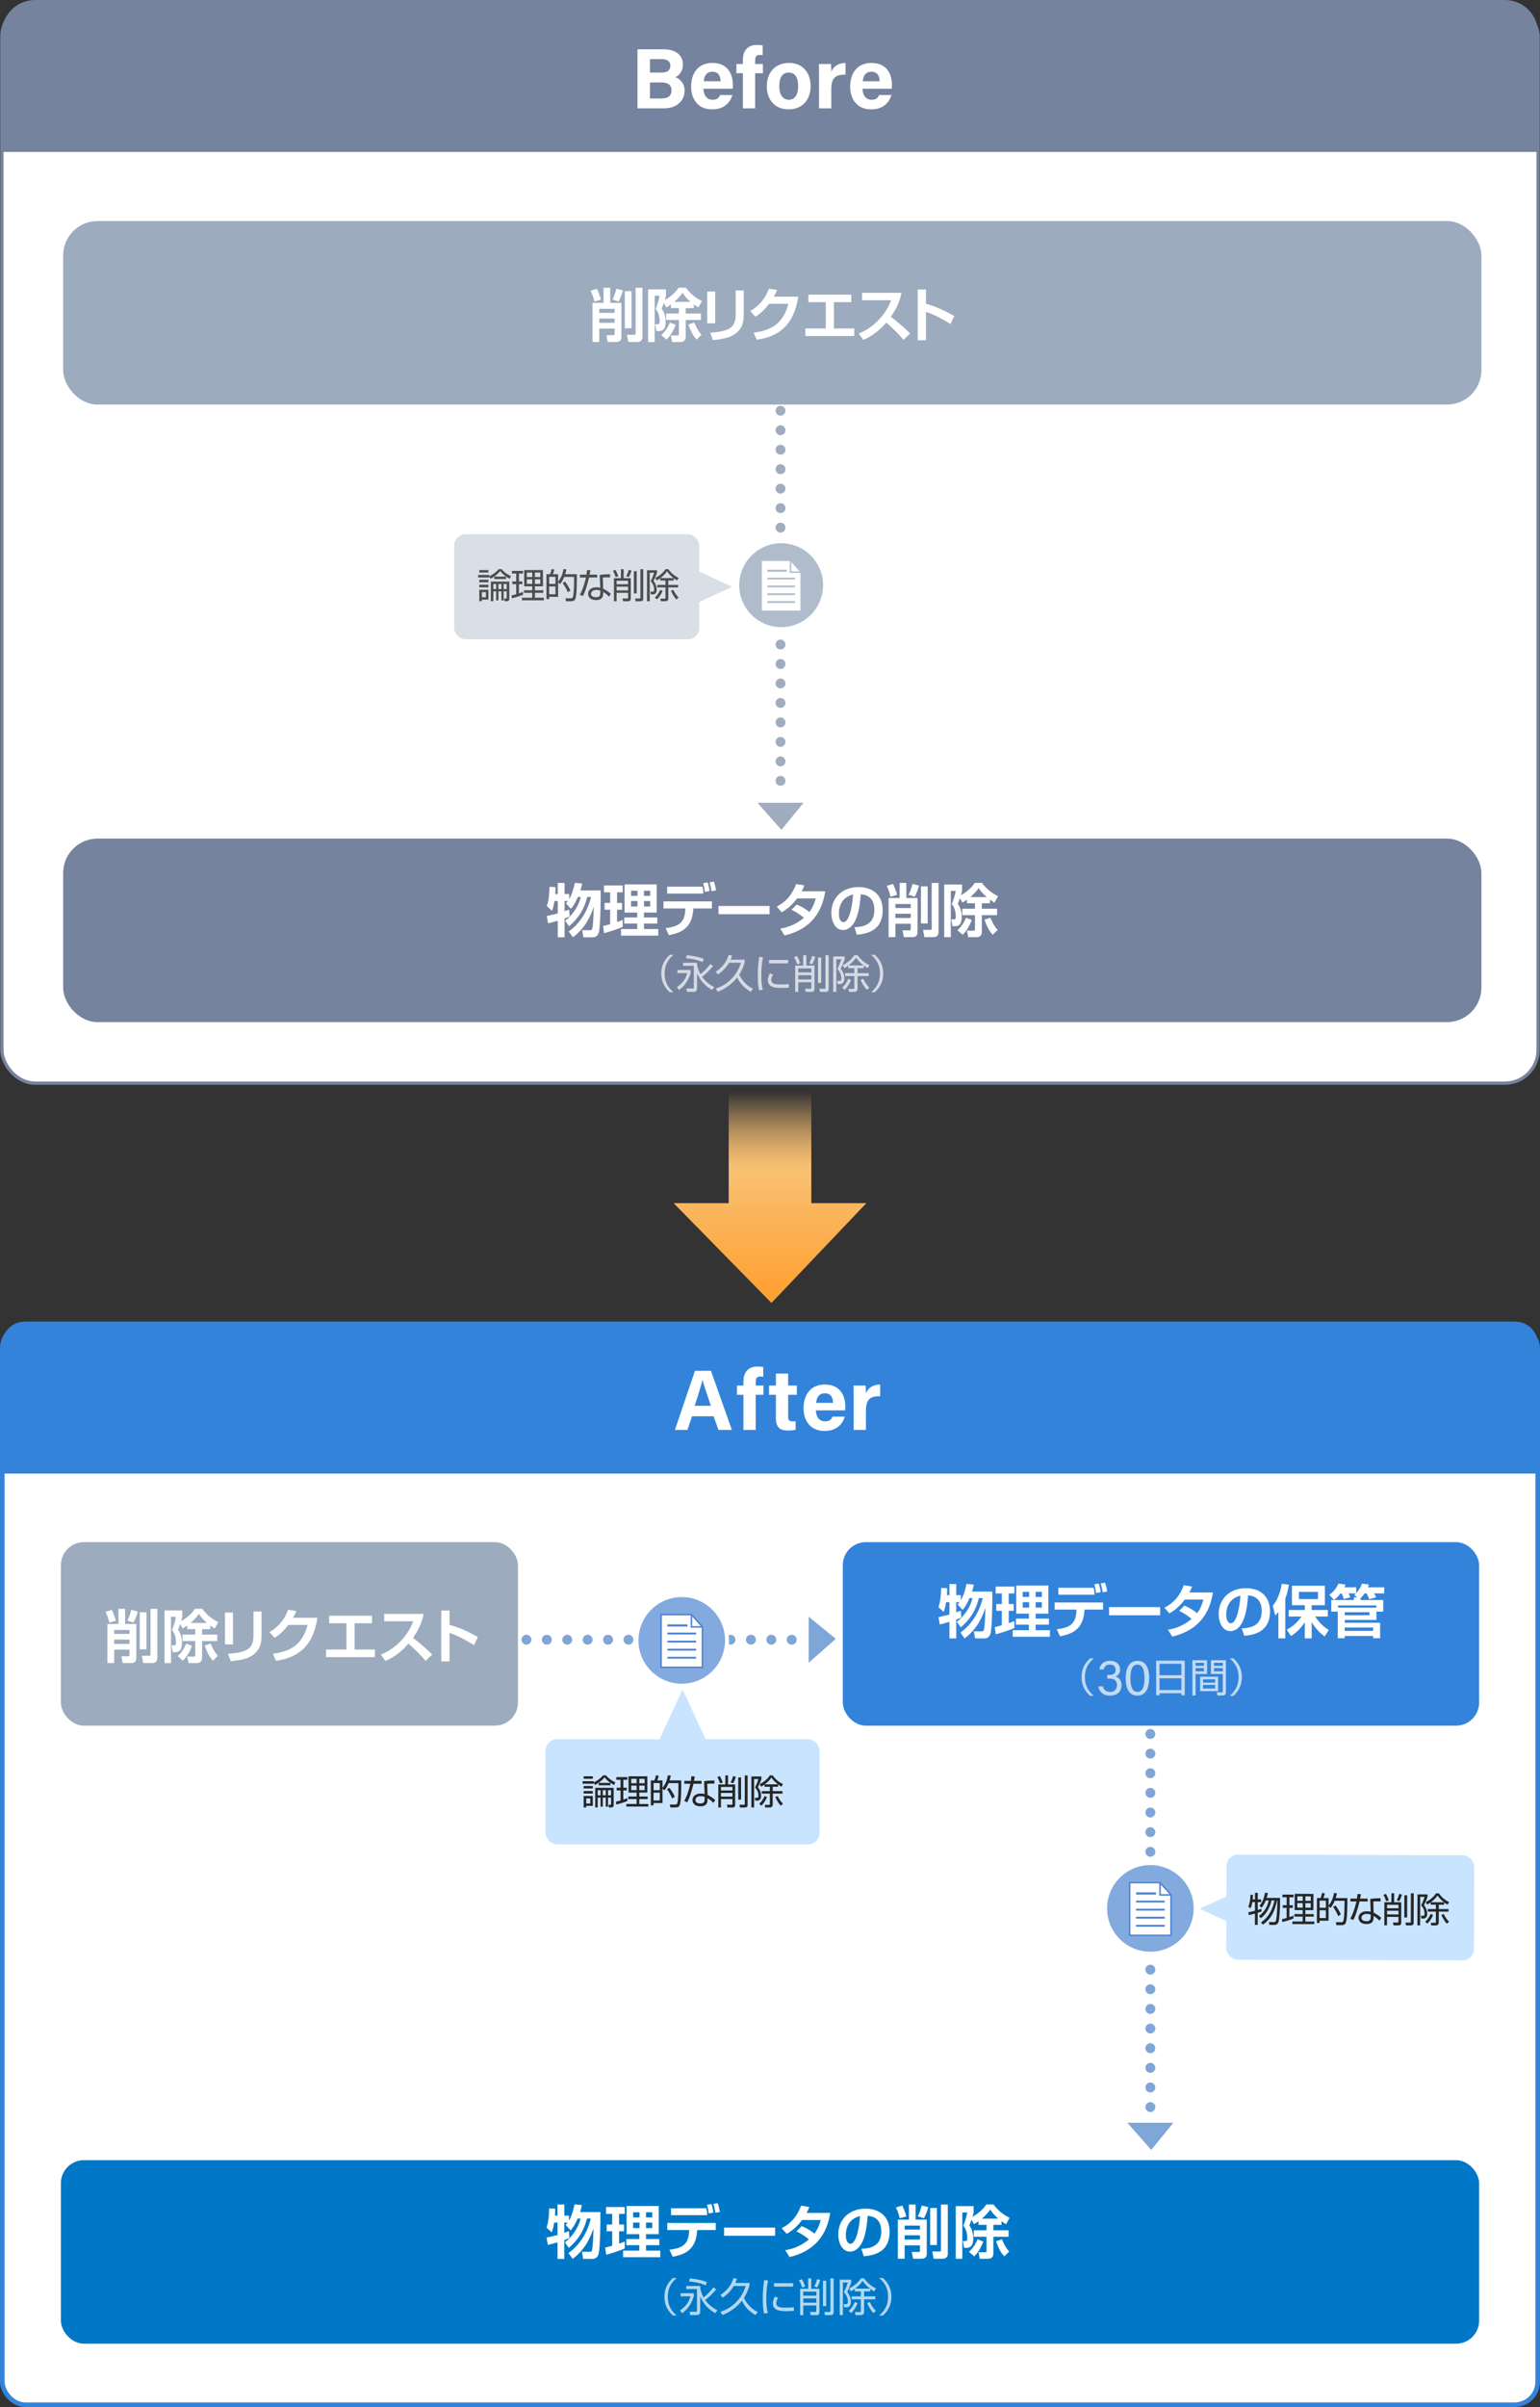
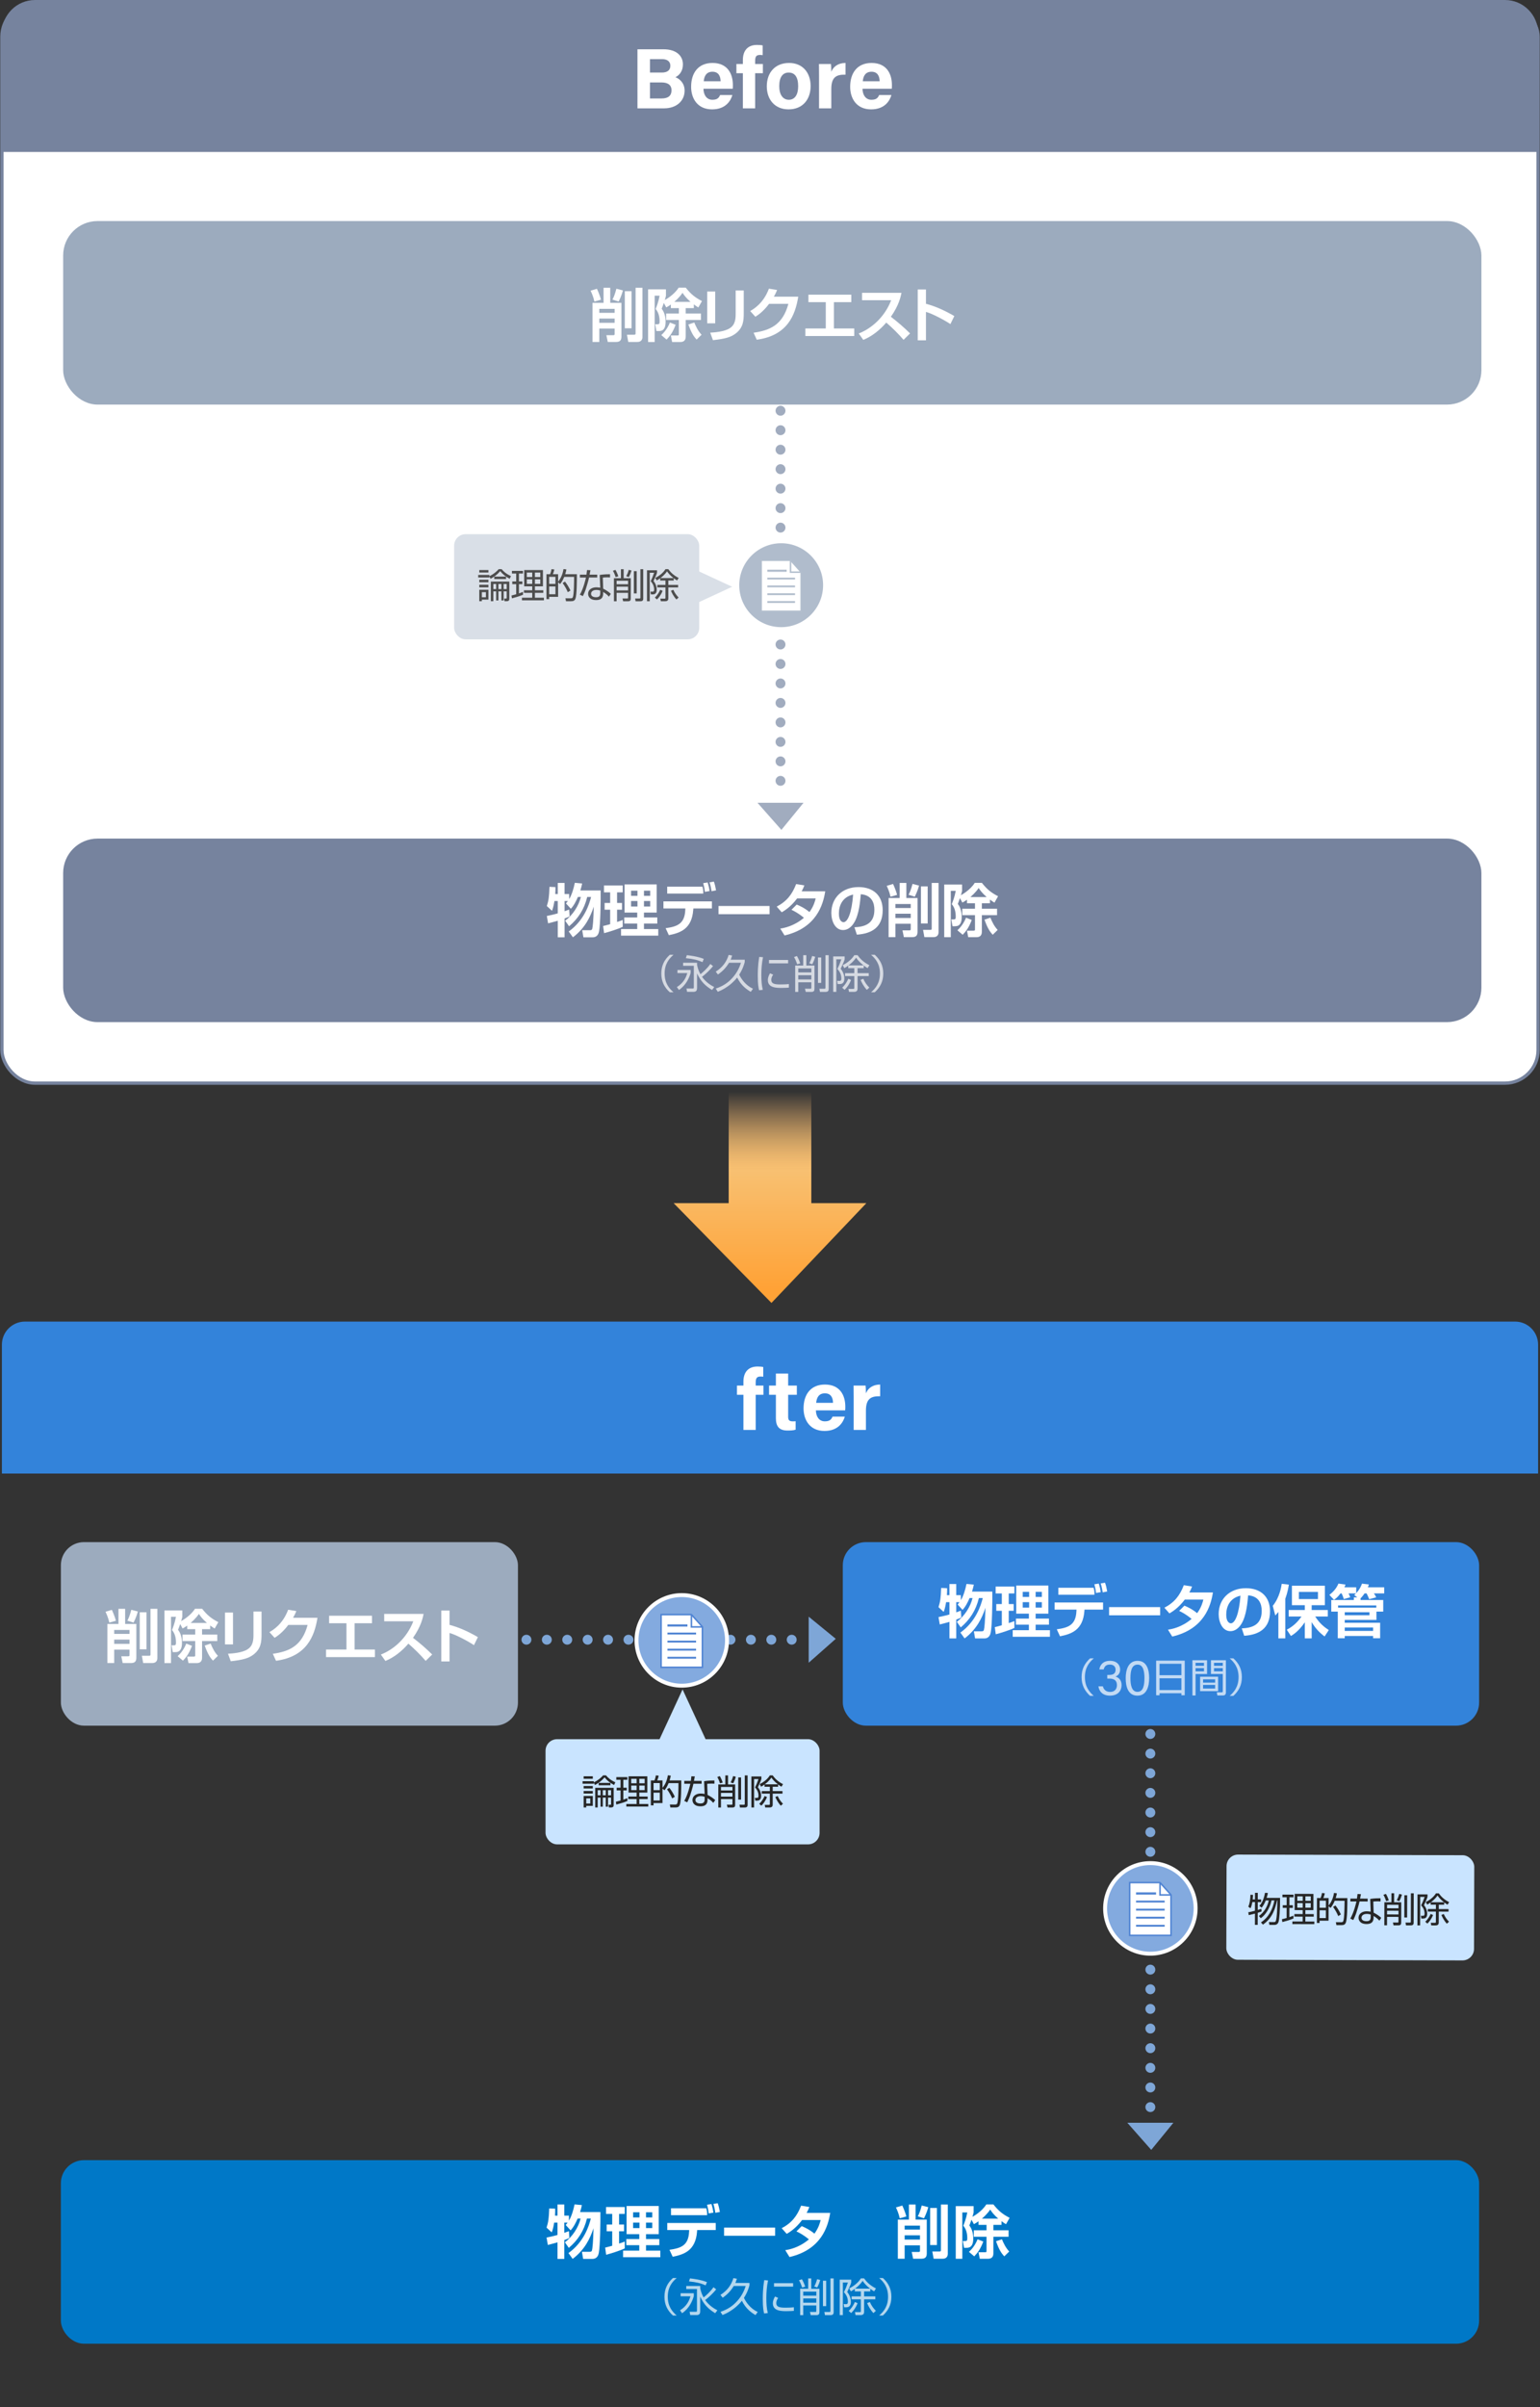
<svg xmlns="http://www.w3.org/2000/svg" id="_レイヤー_1" data-name="レイヤー 1" viewBox="0 0 935.513 1460.92">
  <rect x="0" y="0" width="935.513" height="1460.92" fill="#333333" stroke="none" />
  <defs>
    <style>
      .cls-1 {
        stroke-dasharray: .02 11.803;
      }

      .cls-1, .cls-2, .cls-3, .cls-4, .cls-5 {
        fill: none;
        stroke-linecap: round;
        stroke-linejoin: round;
        stroke-width: 6px;
      }

      .cls-1, .cls-3 {
        stroke: #a1acbf;
      }

      .cls-6 {
        fill: url(#_名称未設定グラデーション_5);
      }

      .cls-7 {
        fill: #a1acbf;
      }

      .cls-8 {
        fill: #c9e4ff;
      }

      .cls-9, .cls-10, .cls-11, .cls-12 {
        fill: #fff;
      }

      .cls-13 {
        fill: #b2becd;
      }

      .cls-14 {
        fill: #7ea6d7;
      }

      .cls-15 {
        fill: #262626;
      }

      .cls-10 {
        stroke: #3383da;
        stroke-width: 2.8px;
      }

      .cls-10, .cls-12 {
        stroke-miterlimit: 10;
      }

      .cls-16 {
        fill: #b0bccc;
      }

      .cls-17 {
        fill: #4d4d4d;
      }

      .cls-2 {
        stroke-dasharray: .021 12.376;
      }

      .cls-2, .cls-4, .cls-5 {
        stroke: #7ea6d7;
      }

      .cls-18 {
        fill: #5084d3;
      }

      .cls-19 {
        fill: #76839e;
      }

      .cls-20 {
        fill: #83aadf;
      }

      .cls-21 {
        fill: #3383da;
      }

      .cls-22 {
        fill: #9cabbe;
      }

      .cls-11 {
        opacity: .7;
      }

      .cls-12 {
        stroke: #76839e;
        stroke-width: 2px;
      }

      .cls-23 {
        fill: #d9dfe7;
      }

      .cls-5 {
        stroke-dasharray: .02 11.9;
      }

      .cls-24 {
        fill: #0078c7;
      }
    </style>
    <linearGradient id="_名称未設定グラデーション_5" data-name="名称未設定グラデーション 5" x1="1751.462" y1="-723.646" x2="1622.351" y2="-723.646" gradientTransform="translate(-255.89 2413.146) rotate(-90) scale(1 -1)" gradientUnits="userSpaceOnUse">
      <stop offset=".008" stop-color="#fbbd75" stop-opacity="0" />
      <stop offset=".042" stop-color="#fabd74" stop-opacity=".137" />
      <stop offset=".112" stop-color="#f9be73" stop-opacity=".396" />
      <stop offset=".178" stop-color="#f9be72" stop-opacity=".612" />
      <stop offset=".239" stop-color="#f8bf71" stop-opacity=".78" />
      <stop offset=".295" stop-color="#f8bf71" stop-opacity=".9" />
      <stop offset=".342" stop-color="#f8bf71" stop-opacity=".974" />
      <stop offset=".376" stop-color="#f8c071" />
      <stop offset=".934" stop-color="#ffa236" />
    </linearGradient>
  </defs>
  <polygon class="cls-6" points="442.653 661.683 442.653 730.242 409.217 730.242 468.642 790.795 526.296 730.242 492.86 730.242 492.86 661.683 442.653 661.683" />
  <g>
-     <rect class="cls-10" x="1.4" y="804.295" width="932.713" height="655.224" rx="14" ry="14" />
    <path class="cls-21" d="M15.155,802.118h905.203c7.727,0,14,6.273,14,14v78.222H1.155v-78.222c0-7.727,6.273-14,14-14Z" />
    <g>
-       <path class="cls-9" d="M420.403,859.591l-2.797,8.281h-7.621l12.174-35.852h9.737l12.7,35.852h-8.149l-2.946-8.281h-13.098ZM431.832,853.238c-2.545-7.566-4.168-12.4-5.033-15.623h-.052c-.884,3.535-2.675,9.159-4.715,15.623h9.8Z" />
      <path class="cls-9" d="M451.612,867.873v-21.313h-3.923v-5.603h3.923v-2.365c0-5.558,2.759-9.197,8.583-9.197,1.237,0,2.793.109,3.463.317v5.884c-.413-.07-.975-.129-1.571-.129-2.199,0-3.022.811-3.022,3.688v1.803h4.707v5.603h-4.707v21.313h-7.452Z" />
      <path class="cls-9" d="M467.186,840.956h4.149v-7.289h7.452v7.289h5.272v5.603h-5.272v13.284c0,2.042.624,2.837,2.846,2.837.414,0,1.14-.007,1.697-.084v5.127c-1.479.501-3.506.514-5.01.514-5.251,0-6.985-2.809-6.985-7.518v-14.16h-4.149v-5.603Z" />
      <path class="cls-9" d="M495.647,856.008c.006,3.366,1.692,6.657,5.402,6.657,3.103,0,3.989-1.246,4.696-2.874h7.459c-.955,3.295-3.895,8.705-12.351,8.705-8.865,0-12.712-6.629-12.712-13.691,0-8.443,4.333-14.473,12.979-14.473,9.244,0,12.387,6.688,12.387,13.406,0,.911,0,1.502-.098,2.27h-17.763ZM506.043,851.431c-.052-3.134-1.304-5.771-4.935-5.771-3.571,0-5.008,2.462-5.306,5.771h10.24Z" />
      <path class="cls-9" d="M518.579,848.257c0-2.674-.007-5.05-.053-7.301h7.31c.098.603.195,3.274.195,4.726,1.188-3.076,4.059-5.325,8.637-5.35v7.111c-5.408-.14-8.637,1.315-8.637,8.693v11.735h-7.452v-19.615Z" />
    </g>
    <g>
      <g>
        <line class="cls-4" x1="319.788" y1="995.201" x2="319.798" y2="995.201" />
        <line class="cls-2" x1="332.174" y1="995.201" x2="474.743" y2="995.201" />
        <line class="cls-4" x1="480.931" y1="995.201" x2="480.941" y2="995.201" />
      </g>
      <polygon class="cls-14" points="491.252 981.214 491.252 1009.188 507.706 994.663 491.252 981.214" />
    </g>
    <rect class="cls-22" x="36.985" y="935.978" width="277.648" height="111.389" rx="14" ry="14" />
    <g>
      <path class="cls-9" d="M67.942,977.082c.14.245,1.785,3.815,2.451,6.616l-3.991,1.12c-.63-3.011-1.82-5.566-2.31-6.581l3.85-1.155ZM71.968,976.453h4.061v9.171h6.791v20.372c0,1.575-.28,3.36-3.116,3.36h-5.18l-.84-4.096h3.885c1.05,0,1.12-.175,1.12-.805v-3.221h-9.311v8.121h-4.131v-23.732h6.721v-9.171ZM69.378,989.264v2.415h9.311v-2.415h-9.311ZM69.378,995.145v2.59h9.311v-2.59h-9.311ZM83.729,978.063c-.35,1.33-1.085,3.815-2.59,6.756l-3.781-1.19c.735-1.33,1.4-2.801,2.416-6.581l3.955,1.016ZM84.884,1001.06v-22.507h4.096v22.507h-4.096ZM91.43,976.453h4.165v29.928c0,1.436-.735,2.976-3.045,2.976h-5.566l-.805-4.41h4.305c.945,0,.945-.245.945-1.016v-27.478Z" />
      <path class="cls-9" d="M109.453,985.694c-.7,2.03-.98,2.73-1.295,3.5,1.75,2.24,2.38,5.075,2.38,7.876,0,3.676-1.12,5.671-3.99,5.671h-1.61l-.735-4.131h1.435c1.12,0,1.26-.49,1.26-1.68,0-2.766-.595-5.531-2.416-7.597.525-1.295,1.68-4.095,2.416-8.051h-3.011v28.108h-3.99v-31.958h10.851v3.85c-.175.771-.35,1.506-.7,2.626.63-.351,5.67-3.15,8.4-7.491h4.341c3.01,3.815,5.53,5.916,9.836,8.121l-2.205,3.886c-.945-.596-1.785-1.12-2.73-1.855v2.24h-4.936v3.29h9.241v3.921h-9.241v9.976c0,.84,0,3.396-3.291,3.396h-4.97l-.77-3.955h3.955c.84,0,.91-.176.91-.875v-8.541h-7.736v-3.921h7.736v-3.29h-4.865v-2.17c-1.155.84-1.89,1.26-2.8,1.75l-1.47-2.695ZM116.629,998.925c-1.75,4.726-3.641,7.07-5.496,8.995l-3.22-2.729c1.085-1.016,3.395-3.15,5.25-7.631l3.465,1.365ZM125.695,985.029c-2.766-2.416-3.956-4.096-4.866-5.496-1.855,2.801-4.48,5.006-5.041,5.496h9.906ZM129.37,1007.92c-1.645-1.819-3.081-3.745-5.005-9.171l3.605-1.189c1.015,2.521,2.31,5.181,4.41,7.421l-3.01,2.939Z" />
      <path class="cls-9" d="M141.549,998.05h-4.866v-19.322h4.866v19.322ZM158.875,991.924c0,4.516-.245,8.926-5.216,12.531-2.765,1.995-5.95,2.976-13.476,3.815l-1.68-4.551c2.59-.175,8.471-.524,11.831-2.66,3.641-2.275,3.641-6.195,3.641-9.346v-13.616h4.9v13.826Z" />
      <path class="cls-9" d="M192.86,981.878c-1.82,11.306-6.615,23.592-25.202,26.112l-1.926-4.235c9.941-1.435,17.678-4.69,21.143-17.537h-11.727c-3.535,4.726-6.755,6.826-8.33,7.841l-3.15-3.465c2.17-1.261,8.086-4.726,11.376-13.582l4.971.806c-.525,1.295-.98,2.345-1.961,4.061h14.807Z" />
      <path class="cls-9" d="M225.971,980.653v4.551h-10.57v15.962h12.355v4.585h-29.683v-4.585h12.392v-15.962h-10.536v-4.551h26.042Z" />
      <path class="cls-9" d="M231.357,1004.21c7.841-3.011,15.856-10.116,19.707-20.197h-17.677v-4.48h23.942c-.455,2.275-1.505,7.526-6.44,14.526,4.271,3.291,8.016,6.511,11.656,10.116l-3.956,3.886c-3.22-3.745-6.756-7.211-10.501-10.466-3.886,4.48-8.506,8.261-13.967,10.501l-2.765-3.886Z" />
      <path class="cls-9" d="M273.08,977.502v8.682c6.09,1.609,11.796,4.305,17.222,7.455l-2.381,4.866c-3.115-2.101-10.781-6.301-14.841-7.386v17.256h-5.006v-30.873h5.006Z" />
    </g>
    <rect class="cls-24" x="36.985" y="1311.092" width="861.543" height="111.389" rx="14" ry="14" />
    <g>
      <path class="cls-9" d="M345.324,1367.471c9.416-6.721,12.496-16.521,13.582-20.967h-2.346c-1.82,7.525-5.495,13.126-11.026,17.816l-2.38-3.395c4.551-3.36,8.226-8.961,9.556-14.422h-1.82c-.979,2.346-2.45,5.285-4.271,7.176l-2.975-3.255c.42-.455.7-.806,1.155-1.436h-1.996v6.195c1.155-.385,1.82-.665,2.801-1.015l.28,4.13c-.735.351-1.33.665-3.081,1.296v11.411h-4.13v-10.047c-3.046.876-4.48,1.226-5.881,1.575l-.77-4.48c1.609-.314,3.955-.805,6.65-1.575v-7.49h-2.03c-.21,1.295-.7,4.2-1.505,5.916l-3.115-2.871c1.085-3.36,1.399-5.565,1.609-11.656l3.605.141c.035,1.085.035,2.415-.104,4.235h1.54v-6.756h4.13v6.756h2.801v3.045c1.68-2.8,2.695-6.335,3.431-9.871l4.445.42c-.21,1.051-.455,2.171-1.085,4.235h12.321c.104,5.916-.141,20.793-.945,24.713-.21,1.051-.771,3.711-3.921,3.711h-5.601l-.734-4.306h4.445c.805,0,1.4-.035,1.645-.84.315-1.12.735-5.041.945-13.441-2.135,6.266-5.25,12.951-12.671,18.587l-2.556-3.536Z" />
      <path class="cls-9" d="M367.618,1364.146c1.33-.314,2.45-.595,4.271-1.12v-8.786h-3.36v-4.095h3.36v-6.44h-3.745v-4.166h11.376v4.166h-3.431v6.44h3.011v4.095h-3.011v7.456c1.926-.63,2.521-.84,3.431-1.225v4.165c-3.045,1.436-8.681,3.186-11.307,3.851l-.595-4.341ZM380.64,1338.909h19.532v17.082h-7.736v2.975h8.086v3.711h-8.086v3.325h8.682v3.99h-22.613v-3.99h9.837v-3.325h-7.876v-3.711h7.876v-2.975h-7.701v-17.082ZM384.595,1342.724v3.115h3.886v-3.115h-3.886ZM384.595,1348.99v3.325h3.886v-3.325h-3.886ZM392.436,1342.724v3.115h3.78v-3.115h-3.78ZM392.436,1348.99v3.325h3.78v-3.325h-3.78Z" />
      <path class="cls-9" d="M434.787,1349.2v4.306h-11.271l-.07.91c-.875,11.586-7.945,13.932-14.807,15.296l-1.96-4.235c7.001-.979,11.586-2.59,11.937-11.096l.035-.875h-13.302v-4.306h29.438ZM429.046,1340.274c.351,1.33.49,1.925.49,3.186v1.015h-21.912v-4.2h21.422ZM430.517,1343.424c-.175-1.61-.351-2.87-1.016-5.286l2.695-.42c.665,2.311.84,2.905,1.155,5.216l-2.835.49ZM434.577,1343.039c-.561-3.36-.875-4.41-1.226-5.39l2.625-.455c.631,1.75.875,2.835,1.33,5.32l-2.729.524Z" />
      <path class="cls-9" d="M470.871,1351.999v4.971h-31.013v-4.971h31.013Z" />
      <path class="cls-9" d="M487.005,1351.124c1.365.561,4.516,1.891,7.735,4.551,2.626-3.5,3.466-6.931,3.781-8.261h-11.271c-3.956,5.285-7.911,7.561-9.346,8.4l-3.046-3.43c6.161-3.256,9.381-7.456,11.796-13.687l5.006.805c-.49,1.261-.91,2.24-1.646,3.605h14.317c-1.296,8.156-5.321,22.228-24.713,26.778l-2.591-4.166c2.136-.35,8.121-1.33,14.352-6.546-3.325-2.8-6.021-4.13-7.561-4.865l3.186-3.186Z" />
-       <path class="cls-9" d="M523.265,1364.916c6.267-.28,12.111-2.065,12.111-10.642,0-3.955-1.435-8.891-8.261-9.416-.35,4.201-1.015,12.146-3.92,17.047-.596,1.016-2.836,4.69-6.861,4.69-4.725,0-7.105-5.285-7.105-10.36,0-9.172,6.65-15.717,16.521-15.717,9.066,0,14.667,5.215,14.667,14.001,0,10.361-6.511,14.247-15.682,14.877l-1.471-4.48ZM513.814,1356.621c0,4.41,1.96,5.216,2.8,5.216,2.591,0,5.041-5.846,5.846-16.768-6.65,1.506-8.646,6.826-8.646,11.552Z" />
      <path class="cls-9" d="M548.113,1338.628c.141.245,1.785,3.815,2.45,6.616l-3.99,1.12c-.63-3.011-1.82-5.566-2.31-6.581l3.85-1.155ZM552.139,1337.998h4.061v9.171h6.791v20.372c0,1.575-.28,3.36-3.115,3.36h-5.181l-.84-4.096h3.885c1.051,0,1.12-.175,1.12-.805v-3.221h-9.311v8.121h-4.131v-23.732h6.721v-9.171ZM549.549,1350.81v2.415h9.311v-2.415h-9.311ZM549.549,1356.691v2.59h9.311v-2.59h-9.311ZM563.9,1339.609c-.35,1.33-1.085,3.815-2.59,6.756l-3.781-1.19c.735-1.33,1.4-2.801,2.416-6.581l3.955,1.016ZM565.056,1362.606v-22.507h4.096v22.507h-4.096ZM571.602,1337.998h4.165v29.928c0,1.436-.735,2.976-3.045,2.976h-5.566l-.805-4.41h4.306c.945,0,.945-.245.945-1.016v-27.478Z" />
      <path class="cls-9" d="M590.149,1347.24c-.7,2.03-.979,2.73-1.295,3.5,1.75,2.24,2.38,5.075,2.38,7.876,0,3.676-1.12,5.671-3.99,5.671h-1.61l-.734-4.131h1.435c1.12,0,1.261-.49,1.261-1.68,0-2.766-.596-5.531-2.416-7.597.525-1.295,1.681-4.095,2.416-8.051h-3.011v28.108h-3.99v-31.958h10.851v3.85c-.175.771-.35,1.506-.7,2.626.631-.351,5.671-3.15,8.401-7.491h4.341c3.01,3.815,5.53,5.916,9.836,8.121l-2.205,3.886c-.945-.596-1.785-1.12-2.73-1.855v2.24h-4.936v3.29h9.241v3.921h-9.241v9.976c0,.84,0,3.396-3.291,3.396h-4.97l-.771-3.955h3.955c.841,0,.91-.176.91-.875v-8.541h-7.735v-3.921h7.735v-3.29h-4.865v-2.17c-1.155.84-1.89,1.26-2.8,1.75l-1.471-2.695ZM597.325,1360.471c-1.75,4.726-3.641,7.07-5.495,8.995l-3.221-2.729c1.085-1.016,3.396-3.15,5.251-7.631l3.465,1.365ZM606.392,1346.575c-2.766-2.416-3.956-4.096-4.866-5.496-1.854,2.801-4.48,5.006-5.04,5.496h9.906ZM610.066,1369.466c-1.645-1.819-3.08-3.745-5.005-9.171l3.604-1.189c1.016,2.521,2.311,5.181,4.411,7.421l-3.011,2.939Z" />
      <path class="cls-11" d="M411.056,1382.609c-2.761,2.4-5.4,5.617-5.4,11.377,0,5.761,2.64,8.978,5.4,11.377h-2.257c-3.288-2.976-5.16-6.528-5.16-11.377,0-4.848,1.872-8.4,5.16-11.377h2.257Z" />
      <path class="cls-11" d="M421.47,1391.85v1.752c-.84,2.977-2.784,7.44-7.104,10.369l-1.271-1.752c4.08-2.521,5.641-5.929,6.312-8.497h-5.953v-1.872h8.017ZM435.079,1389.498c-1.968,2.425-4.224,4.585-6.696,6.505,2.568,3.624,5.977,5.448,7.417,6.192l-1.345,1.776c-4.416-2.736-6.816-5.305-9.097-10.033v8.545c0,1.08,0,2.616-2.136,2.616h-3.937l-.36-2.017,3.721.024c.576,0,.744-.096.744-.696v-13.104h-6.505v-1.849h8.473v1.296c.264,1.248.696,3.265,2.04,5.641,1.248-.936,4.249-3.552,6.001-6.192l1.68,1.296ZM428.646,1387.074c-2.855-1.272-5.448-1.944-10.104-2.4l.6-1.824c1.225.12,6.265.648,10.321,2.256l-.816,1.969Z" />
      <path class="cls-11" d="M455.287,1385.61v1.392c-.408,1.536-1.225,4.345-3.36,7.656,1.2,2.568,3.84,6.457,8.353,8.569l-1.32,1.872c-2.136-1.225-5.809-3.624-8.28-8.688-.36.479-2.256,2.904-5.473,5.208-2.784,2.017-4.969,2.904-6.312,3.456l-1.2-1.943c4.177-1.44,7.225-3.337,10.104-6.505,3.457-3.769,4.729-7.753,5.185-9.169h-7.248c-1.656,2.736-3.744,5.089-6.745,7.129l-1.319-1.729c4.416-2.832,6.624-6.217,7.849-10.177l2.111.384c-.359,1.104-.527,1.656-.912,2.545h8.569Z" />
      <path class="cls-11" d="M466.565,1384.097c-.743,3.528-1.031,7.104-1.031,10.777,0,3.216.191,6.24.888,9l-2.232.265c-.384-1.561-.815-3.36-.815-8.809,0-6.457.647-9.961.912-11.449l2.279.216ZM472.734,1394.682c-.408.576-1.152,1.656-1.152,3.145,0,2.088,1.465,2.784,5.329,2.784,1.2,0,3.312-.024,5.353-.24v2.16c-.864.072-2.089.192-4.393.192-3.024,0-8.377,0-8.377-4.729,0-1.92.912-3.456,1.32-4.152l1.92.84ZM481.808,1385.753v2.064h-11.617v-2.064h11.617Z" />
      <path class="cls-11" d="M487.254,1388.37c-.432-1.536-1.224-3.288-1.872-4.393l1.752-.624c.624,1.032,1.488,2.809,1.992,4.488l-1.872.528ZM492.847,1382.873v6.265h4.944v13.921c0,1.271-.216,2.088-1.944,2.088h-3.36l-.456-1.968,3.169.023c.552,0,.695-.023.695-.647v-3.265h-7.944v5.856h-1.872v-16.009h4.872v-6.265h1.896ZM495.895,1390.89h-7.944v2.424h7.944v-2.424ZM495.895,1395.018h-7.944v2.568h7.944v-2.568ZM494.646,1387.746c.528-1.008,1.129-2.232,1.729-4.416l1.896.479c-.385,1.32-.841,2.664-1.824,4.536l-1.801-.6ZM499.928,1399.674v-15.409h1.968v15.409h-1.968ZM506.432,1382.873v20.521c0,1.488-.983,1.752-2.04,1.752h-3.265l-.336-1.944,2.929.024c.672,0,.744-.168.744-.744v-19.609h1.968Z" />
      <path class="cls-11" d="M517.087,1383.618v1.655c-.216.816-.433,1.585-2.425,5.833,1.416,1.656,2.232,3.864,2.232,6.024,0,1.272-.36,3.24-2.712,3.24h-1.368l-.288-1.944,1.368.048c.912.024,1.176-.479,1.176-1.416,0-2.328-.84-4.128-2.4-5.832,1.177-2.425,1.225-2.568,2.4-5.856h-3.048v19.754h-1.896v-21.506h6.961ZM515.574,1402.579c2.28-2.136,3.408-4.632,3.745-5.424l1.655.744c-1.368,3.359-3,5.064-3.936,5.976l-1.465-1.296ZM515.887,1388.946c2.448-1.272,5.353-3.288,7.057-6.097h1.968c1.464,2.017,3.433,4.177,7.201,6.097l-1.08,1.752c-.624-.36-1.248-.696-2.353-1.536v1.584h-3.744v3.024h6.792v1.752h-6.792v7.561c0,.792-.168,2.041-2.16,2.041h-3.049l-.336-1.824,2.856.023c.6,0,.696-.168.696-.647v-7.153h-5.616v-1.752h5.616v-3.024h-3.673v-1.56c-.936.695-1.704,1.128-2.399,1.512l-.984-1.752ZM528.536,1389.041c-2.665-2.112-3.721-3.528-4.489-4.681-1.68,2.448-3.647,3.961-4.608,4.681h9.098ZM528.416,1397.178c.912,2.064,1.92,3.553,3.647,5.353l-1.487,1.368c-2.017-2.136-3.169-4.536-3.816-6.049l1.656-.672Z" />
      <path class="cls-11" d="M534.078,1405.363c2.664-2.304,5.4-5.521,5.4-11.377s-2.736-9.072-5.4-11.377h2.256c3.265,2.977,5.161,6.529,5.161,11.377,0,4.849-1.896,8.401-5.161,11.377h-2.256Z" />
    </g>
    <rect class="cls-21" x="511.985" y="935.978" width="386.543" height="111.389" rx="14" ry="14" />
    <g>
      <path class="cls-9" d="M583.416,990.885c9.416-6.721,12.496-16.521,13.582-20.967h-2.346c-1.82,7.525-5.495,13.126-11.026,17.816l-2.38-3.395c4.551-3.36,8.226-8.961,9.556-14.422h-1.82c-.979,2.346-2.45,5.285-4.271,7.176l-2.975-3.255c.42-.455.7-.806,1.155-1.436h-1.996v6.195c1.155-.385,1.82-.665,2.801-1.015l.28,4.13c-.735.351-1.33.665-3.081,1.296v11.411h-4.13v-10.047c-3.046.876-4.48,1.226-5.881,1.575l-.77-4.48c1.609-.314,3.955-.805,6.65-1.575v-7.49h-2.03c-.21,1.295-.7,4.2-1.505,5.916l-3.115-2.871c1.085-3.36,1.399-5.565,1.609-11.656l3.605.141c.035,1.085.035,2.415-.104,4.235h1.54v-6.756h4.13v6.756h2.801v3.045c1.68-2.8,2.695-6.335,3.431-9.871l4.445.42c-.21,1.051-.455,2.171-1.085,4.235h12.321c.104,5.916-.141,20.793-.945,24.713-.21,1.051-.771,3.711-3.921,3.711h-5.601l-.734-4.306h4.445c.805,0,1.4-.035,1.645-.84.315-1.12.735-5.041.945-13.441-2.135,6.266-5.25,12.951-12.671,18.587l-2.556-3.536Z" />
      <path class="cls-9" d="M604.31,987.56c1.33-.314,2.45-.595,4.271-1.12v-8.786h-3.36v-4.095h3.36v-6.44h-3.745v-4.166h11.376v4.166h-3.431v6.44h3.011v4.095h-3.011v7.456c1.926-.63,2.521-.84,3.431-1.225v4.165c-3.045,1.436-8.681,3.186-11.307,3.851l-.595-4.341ZM617.331,962.323h19.532v17.082h-7.736v2.975h8.086v3.711h-8.086v3.325h8.682v3.99h-22.613v-3.99h9.837v-3.325h-7.876v-3.711h7.876v-2.975h-7.701v-17.082ZM621.286,966.138v3.115h3.886v-3.115h-3.886ZM621.286,972.404v3.325h3.886v-3.325h-3.886ZM629.127,966.138v3.115h3.78v-3.115h-3.78ZM629.127,972.404v3.325h3.78v-3.325h-3.78Z" />
      <path class="cls-9" d="M670.079,972.614v4.306h-11.271l-.07.91c-.875,11.586-7.945,13.932-14.807,15.296l-1.96-4.235c7.001-.979,11.586-2.59,11.937-11.096l.035-.875h-13.302v-4.306h29.438ZM664.338,963.688c.351,1.33.49,1.925.49,3.186v1.015h-21.912v-4.2h21.422ZM665.809,966.838c-.175-1.61-.351-2.87-1.016-5.286l2.695-.42c.665,2.311.84,2.905,1.155,5.216l-2.835.49ZM669.869,966.453c-.561-3.36-.875-4.41-1.226-5.39l2.625-.455c.631,1.75.875,2.835,1.33,5.32l-2.729.524Z" />
      <path class="cls-9" d="M704.763,975.414v4.971h-31.013v-4.971h31.013Z" />
      <path class="cls-9" d="M719.496,974.539c1.365.561,4.516,1.891,7.736,4.551,2.625-3.5,3.465-6.931,3.78-8.261h-11.271c-3.955,5.285-7.91,7.561-9.346,8.4l-3.045-3.43c6.16-3.256,9.381-7.456,11.796-13.687l5.006.805c-.49,1.261-.91,2.24-1.646,3.605h14.316c-1.295,8.156-5.32,22.228-24.713,26.778l-2.59-4.166c2.135-.35,8.121-1.33,14.352-6.546-3.325-2.8-6.021-4.13-7.561-4.865l3.185-3.186Z" />
      <path class="cls-9" d="M754.356,988.331c6.267-.28,12.111-2.065,12.111-10.642,0-3.955-1.435-8.891-8.261-9.416-.35,4.201-1.015,12.146-3.92,17.047-.596,1.016-2.836,4.69-6.861,4.69-4.725,0-7.105-5.285-7.105-10.36,0-9.172,6.65-15.717,16.521-15.717,9.066,0,14.667,5.215,14.667,14.001,0,10.361-6.511,14.247-15.682,14.877l-1.471-4.48ZM744.906,980.035c0,4.41,1.96,5.216,2.8,5.216,2.591,0,5.041-5.846,5.846-16.768-6.65,1.506-8.646,6.826-8.646,11.552Z" />
      <path class="cls-9" d="M776.58,978.354c-.805.98-1.085,1.296-1.89,2.136l-1.505-5.846c4.235-5.285,5.18-11.621,5.425-13.371l4.341.489c-.245,1.575-.735,4.69-2.17,8.611v24.013h-4.201v-16.032ZM781.691,989.135c1.785-.979,5.565-3.045,8.926-8.016h-7.771v-3.955h9.802v-2.905h-7.841v-11.832h20.021v11.832h-8.016v2.905h9.801v3.955h-7.665c2.8,4.375,5.705,6.546,8.261,8.226l-2.556,3.886c-1.54-1.19-5.006-3.815-7.841-8.716v9.871h-4.165v-9.767c-3.711,5.426-6.931,7.421-8.437,8.331l-2.52-3.815ZM789.042,966.208v4.34h11.586v-4.34h-11.586Z" />
      <path class="cls-9" d="M824.531,969.498l-1.854-1.4c.524-.49.734-.7,1.05-1.015h-4.516c.455.805.98,2.205,1.016,2.38l-3.921,1.085c-.314-1.295-.979-2.835-1.295-3.465h-.665c-1.891,2.52-3.256,3.43-3.99,3.92l-2.801-3.045c2.556-1.82,4.586-4.445,5.496-6.826l4.305.596c-.175.524-.244.805-.665,1.68h7.176v3.535c2.275-2.485,3.081-4.585,3.501-5.775l4.165.49c-.104.49-.245.875-.595,1.75h9.94v3.676h-6.266c.561.77,1.016,1.505,1.365,2.415l-4.235,1.12c-.314-.875-.875-2.24-1.575-3.535h-1.225c-1.19,1.75-1.995,2.555-2.45,3.01v1.016h13.791v7.035h-4.13v5.041h-19.252v1.715h21.492v9.416h-4.271v-1.365h-17.222v1.365h-4.236v-16.172h-3.955v-7.035h13.722v-1.61h2.1ZM836.083,974.399h-23.242v1.365h23.242v-1.365ZM816.901,980.349h15.016v-1.819h-15.016v1.819ZM816.901,989.871h17.222v-2.101h-17.222v2.101Z" />
      <path class="cls-11" d="M664.432,1006.523c-2.751,2.4-5.383,5.617-5.383,11.377,0,5.761,2.632,8.978,5.383,11.377h-2.249c-3.277-2.976-5.144-6.528-5.144-11.377,0-4.848,1.866-8.4,5.144-11.377h2.249Z" />
      <path class="cls-11" d="M667.843,1013.232c.319-2.511,2.106-5.225,6.456-5.225,4.236,0,6.155,2.578,6.155,5.292,0,2.489-1.475,3.757-2.721,4.224v.073c1.83.585,3.597,2.095,3.597,5.148,0,3.244-2.017,6.409-7.082,6.409-4.682,0-6.671-2.939-6.978-5.656h2.699c.408,1.803,1.777,3.399,4.402,3.399,2.922,0,4.144-1.939,4.144-4.146,0-2.706-1.667-3.942-4.423-3.942h-1.461v-2.229h1.225c2.672,0,3.837-1.05,3.837-3.183,0-1.843-1.225-3.111-3.489-3.111-2.444,0-3.349,1.316-3.734,2.945h-2.627Z" />
      <path class="cls-11" d="M698.093,1018.437c0,5.055-1.439,10.717-7.139,10.717-5.576,0-7.118-5.298-7.118-10.573,0-5.233,1.679-10.573,7.212-10.573,5.476,0,7.045,5.208,7.045,10.43ZM686.714,1018.579c0,3.881.673,8.264,4.263,8.264,3.616,0,4.247-4.165,4.247-8.395,0-3.929-.675-8.128-4.156-8.128-3.569,0-4.354,3.776-4.354,8.259Z" />
      <path class="cls-11" d="M719.703,1007.915v21.002h-2.041v-1.225h-13.272v1.225h-2.064v-21.002h17.378ZM704.39,1016.748h13.272v-6.938h-13.272v6.938ZM704.39,1025.773h13.272v-7.152h-13.272v7.152Z" />
      <path class="cls-11" d="M733.262,1007.651v8.354h-6.984v13.033h-1.92v-21.387h8.904ZM731.39,1009.236h-5.112v1.824h5.112v-1.824ZM731.39,1012.452h-5.112v1.944h5.112v-1.944ZM739.982,1026.421h-10.945v-8.761h10.945v8.761ZM738.158,1019.245h-7.32v2.016h7.32v-2.016ZM738.158,1022.628h-7.32v2.208h7.32v-2.208ZM744.711,1027.045c0,.479,0,1.992-1.681,1.992h-3.504l-.36-1.921,2.952.024c.433,0,.696-.072.696-.672v-10.465h-7.2v-8.354h9.097v19.395ZM742.814,1009.236h-5.328v1.824h5.328v-1.824ZM742.814,1012.452h-5.328v1.944h5.328v-1.944Z" />
      <path class="cls-11" d="M747.01,1029.277c2.656-2.304,5.384-5.521,5.384-11.377s-2.728-9.072-5.384-11.377h2.249c3.254,2.977,5.145,6.529,5.145,11.377,0,4.849-1.891,8.401-5.145,11.377h-2.249Z" />
    </g>
    <g>
      <g>
        <line class="cls-4" x1="698.817" y1="1052.406" x2="698.817" y2="1052.416" />
        <line class="cls-5" x1="698.817" y1="1064.317" x2="698.817" y2="1272.928" />
        <line class="cls-4" x1="698.817" y1="1278.878" x2="698.817" y2="1278.888" />
      </g>
      <polygon class="cls-14" points="712.805 1288.391 684.831 1288.391 699.355 1304.845 712.805 1288.391" />
    </g>
    <g>
      <g>
        <path class="cls-20" d="M726.313,1158.282c0,15.19-12.312,27.49-27.495,27.49-15.185,0-27.497-12.301-27.497-27.49,0-15.19,12.313-27.495,27.497-27.495,15.182,0,27.495,12.305,27.495,27.495" />
        <path class="cls-9" d="M698.818,1186.964c-15.819,0-28.689-12.867-28.689-28.682,0-15.819,12.87-28.689,28.689-28.689,15.819,0,28.689,12.87,28.689,28.689,0,15.814-12.87,28.682-28.689,28.682ZM698.818,1131.979c-14.503,0-26.303,11.8-26.303,26.303,0,14.5,11.8,26.296,26.303,26.296,14.503,0,26.303-11.796,26.303-26.296,0-14.503-11.8-26.303-26.303-26.303Z" />
      </g>
      <g>
        <g>
          <path class="cls-9" d="M711.371,1150.07v24.567h-25.107v-32.015h18.426c4.914,5.451,6.681,7.448,6.681,7.448Z" />
          <path class="cls-18" d="M711.831,1175.099h-26.027v-32.937h19.091l.138.152c4.858,5.39,6.664,7.431,6.682,7.451l.116.131v25.203ZM686.725,1174.178h24.183v-23.933c-.461-.518-2.342-2.633-6.423-7.161h-17.76v31.094Z" />
        </g>
        <polygon class="cls-18" points="711.371 1150.569 704.23 1150.569 704.23 1142.622 705.151 1142.622 705.151 1149.647 711.371 1149.647 711.371 1150.569" />
        <rect class="cls-18" x="690.123" y="1148.554" width="12.149" height="1.334" />
        <rect class="cls-18" x="690.123" y="1168.236" width="17.389" height="1.156" />
        <rect class="cls-18" x="690.123" y="1163.338" width="17.389" height="1.156" />
        <rect class="cls-18" x="690.123" y="1158.44" width="17.389" height="1.156" />
        <rect class="cls-18" x="690.123" y="1153.541" width="17.389" height="1.156" />
      </g>
    </g>
    <g>
      <g>
        <path class="cls-20" d="M441.647,995.615c0,15.19-12.312,27.49-27.495,27.49-15.185,0-27.497-12.301-27.497-27.49,0-15.19,12.313-27.495,27.497-27.495,15.182,0,27.495,12.305,27.495,27.495" />
        <path class="cls-9" d="M414.151,1024.297c-15.819,0-28.689-12.867-28.689-28.682,0-15.819,12.87-28.689,28.689-28.689,15.819,0,28.689,12.87,28.689,28.689,0,15.814-12.87,28.682-28.689,28.682ZM414.151,969.313c-14.503,0-26.303,11.8-26.303,26.303,0,14.5,11.8,26.296,26.303,26.296,14.503,0,26.303-11.796,26.303-26.296,0-14.503-11.8-26.303-26.303-26.303Z" />
      </g>
      <g>
        <g>
          <path class="cls-9" d="M426.704,987.404v24.567h-25.107v-32.015h18.426c4.914,5.451,6.681,7.448,6.681,7.448Z" />
          <path class="cls-18" d="M427.164,1012.432h-26.027v-32.937h19.091l.138.152c4.858,5.39,6.664,7.431,6.682,7.451l.116.131v25.203ZM402.059,1011.511h24.183v-23.933c-.461-.518-2.342-2.633-6.423-7.161h-17.76v31.094Z" />
        </g>
        <polygon class="cls-18" points="426.704 987.902 419.563 987.902 419.563 979.956 420.485 979.956 420.485 986.981 426.704 986.981 426.704 987.902" />
        <rect class="cls-18" x="405.456" y="985.887" width="12.149" height="1.334" />
        <rect class="cls-18" x="405.456" y="1005.57" width="17.389" height="1.156" />
        <rect class="cls-18" x="405.456" y="1000.671" width="17.389" height="1.156" />
        <rect class="cls-18" x="405.456" y="995.773" width="17.389" height="1.156" />
        <rect class="cls-18" x="405.456" y="990.875" width="17.389" height="1.156" />
      </g>
    </g>
    <polygon class="cls-8" points="414.644 1025.372 390.435 1077.691 438.852 1077.691 414.644 1025.372" />
-     <polygon class="cls-8" points="728.825 1158.464 781.074 1182.825 781.215 1134.409 728.825 1158.464" />
    <rect class="cls-8" x="745.021" y="1125.819" width="150.476" height="63.837" rx="7" ry="7" transform="translate(3.387 -2.393) rotate(.167)" />
    <rect class="cls-8" x="331.405" y="1055.581" width="166.476" height="63.837" rx="7" ry="7" />
    <g>
      <path class="cls-15" d="M762.367,1152.818l.012-3.989,1.7.005-.012,3.989,2.037.006-.005,1.638-2.037-.006-.015,4.767c1.262-.375,1.598-.521,2.166-.75l.163,1.639c-.589.25-1.241.5-2.334.833l-.021,7.328-1.7-.005.021-6.824c-1.892.498-2.794.705-3.74.912l-.31-1.743c.757-.124,1.849-.31,4.055-.912l.016-5.249-1.616-.005c-.172,1.092-.491,2.581-1.083,3.755l-1.361-.97c.972-2.097,1.253-4.804,1.302-7.239l1.575.088c-.023.672-.067,1.26-.219,2.729l1.407.004ZM766.001,1166.771c4.544-2.948,7.183-7.959,8.164-13.31l-1.764-.005c-.938,4.868-4.08,9.226-6.52,10.772l-1.13-1.326c3.114-2.237,5.225-5.717,5.991-9.451l-1.827-.006c-.466,1.195-1.311,3.041-2.513,4.444l-1.36-1.18c.737-.817,2.485-2.744,3.425-7.885l1.741.109c-.127.714-.319,1.616-.743,2.959l8.146.023c.064,6.824-.416,13.038-.966,14.632-.17.461-.615,1.763-2.567,1.757l-2.96-.009-.289-1.744,2.919.029c.42.001.944.002,1.197-.501.866-1.781.996-10.138,1.045-12.615h-.252c-.873,4.112-2.403,10.47-8.546,14.672l-1.192-1.367Z" />
      <path class="cls-15" d="M785.747,1164.414c-2.082.896-5.064,1.706-6.745,2.163l-.269-1.722c.734-.166,1.891-.499,2.857-.748l.018-6.131-2.373-.007.005-1.638,2.373.007.015-4.808-2.582-.008.004-1.617,6.719.02-.004,1.617-2.457-.007-.015,4.808,2.078.006-.005,1.638-2.078-.006-.016,5.605c1.03-.354,1.681-.604,2.459-.896l.016,1.723ZM797.885,1149.478l-.029,9.868-4.871-.014-.007,2.394,5.081.015-.004,1.554-5.081-.015-.009,2.96,5.459.016-.005,1.574-13.333-.038.005-1.574,6.236.018.009-2.96-5.039-.015.004-1.554,5.039.015.007-2.394-4.893-.015.029-9.868,11.401.033ZM791.359,1155.086l-3.275-.01-.008,2.75,3.275.01.008-2.75ZM791.371,1150.971l-3.275-.01-.008,2.708,3.275.01.008-2.708ZM796.252,1155.1l-3.255-.009-.008,2.75,3.255.01.008-2.751ZM796.264,1150.985l-3.255-.009-.008,2.708,3.255.01.008-2.709Z" />
      <path class="cls-15" d="M812.125,1149.121c-.148.798-.298,1.658-.722,2.896l7.095.021c-.012,4.283-.036,12.472-.903,14.821-.507,1.342-1.411,1.592-2.796,1.587l-2.961-.008-.33-1.807,3.065.03c.776.002,1.155-.061,1.43-.668.74-1.637.785-10.14.792-12.323l-5.983-.018c-1.079,2.622-2.133,3.857-2.554,4.339l-1.173-1.053-.026,8.817-5.438-.016-.004,1.387-1.639-.005.044-15.139,2.205.007c.423-1.007.678-1.993.85-3.063l1.721.194c-.106.524-.276,1.364-.891,2.874l3.191.009-.013,4.535c2.254-2.744,2.935-5.618,3.298-7.653l1.741.235ZM805.439,1159.431l-3.8-.011-.014,4.724,3.8.011.014-4.724ZM805.457,1153.594l-3.8-.011-.013,4.305,3.8.011.013-4.305ZM812.925,1162.939c-.5-1.388-1.794-3.785-3.112-5.553l1.431-.898c1.255,1.558,2.593,3.787,3.302,5.469l-1.62.982Z" />
      <path class="cls-15" d="M826.74,1149.625c-.042.126-.468,2.393-.532,2.707l4.64.014-.006,1.742-4.955-.015c-.403,1.931-1.676,6.085-2.077,7.259-.657,1.846-1.312,3.146-1.713,4.006l-1.824-.866c2.215-3.752,3.534-9.543,3.726-10.403l-3.675-.011.006-1.743,3.989.012c.148-.944.235-1.742.344-2.791l2.078.09ZM838.633,1154.07c-.651-.044-.987-.066-1.7-.068-1.575-.005-2.269.099-2.688.16l.211,6.698c2.139,1.119,3.249,1.899,4.632,3.163l-1.16,1.698c-1.276-1.411-1.863-1.791-3.499-2.866l-.002.608c-.004,1.428-.013,4.325-4.274,4.312-4.199-.012-4.885-2.617-4.881-3.814.007-2.52,2.363-3.94,4.926-3.933.986.003,1.931.152,2.476.238l-.313-7.707c.861-.145,2.458-.454,6.279-.443l-.005,1.953ZM832.667,1162.009c-.566-.169-1.321-.382-2.351-.385-1.994-.006-3.235.936-3.239,2.321-.006,2.1,2.618,2.107,2.996,2.108,1.932.006,2.584-.812,2.589-2.512l.005-1.533Z" />
      <path class="cls-15" d="M842.017,1153.87c-.375-1.345-1.062-2.88-1.627-3.848l1.534-.541c.544.904,1.295,2.46,1.731,3.932l-1.639.457ZM846.923,1149.076l-.017,5.479,4.325.013-.035,12.178c-.004,1.113-.195,1.826-1.707,1.821l-2.939-.009-.394-1.722,2.771.028c.482.002.609-.019.611-.565l.009-2.854-6.95-.021-.016,5.123-1.638-.005.041-14.004,4.262.012.017-5.479,1.659.005ZM849.559,1159.707l-6.95-.021-.007,2.247,6.95.02.007-2.246ZM849.569,1156.096l-6.95-.021-.007,2.121,6.95.02.007-2.12ZM848.485,1153.342c.463-.881.992-1.95,1.522-3.858l1.657.425c-.339,1.153-.741,2.328-1.607,3.963l-1.572-.529ZM853.074,1163.79l.039-13.479,1.721.005-.039,13.479-1.721-.005ZM858.807,1149.11l-.053,17.952c-.004,1.302-.866,1.529-1.79,1.527l-2.855-.009-.288-1.701,2.561.028c.588.002.652-.145.653-.648l.051-17.154,1.722.005Z" />
      <path class="cls-15" d="M867.187,1149.786l-.005,1.448c-.19.714-.382,1.385-2.135,5.097,1.234,1.452,1.942,3.386,1.937,5.275-.003,1.112-.323,2.833-2.38,2.827l-1.197-.003-.247-1.702,1.197.046c.797.023,1.029-.417,1.031-1.235.007-2.037-.725-3.614-2.084-5.108,1.034-2.118,1.077-2.243,2.114-5.117l-2.667-.008-.051,17.28-1.658-.005.056-18.812,6.089.018ZM865.814,1166.369c2.001-1.863,2.994-4.044,3.289-4.735l1.447.655c-1.206,2.937-2.638,4.422-3.458,5.218l-1.278-1.138ZM866.123,1154.444c2.145-1.106,4.689-2.863,6.188-5.315l1.722.005c1.275,1.768,2.991,3.662,6.283,5.352l-.95,1.53c-.544-.316-1.09-.612-2.053-1.35l-.004,1.386-3.275-.01-.008,2.646,5.941.018-.005,1.532-5.941-.018-.019,6.614c-.002.692-.153,1.784-1.896,1.779l-2.666-.008-.289-1.597,2.499.027c.524.002.608-.145.61-.564l.018-6.257-4.913-.014.005-1.533,4.913.015.008-2.646-3.212-.01.004-1.364c-.821.606-1.494.982-2.104,1.316l-.856-1.535ZM877.187,1154.56c-2.324-1.854-3.244-3.096-3.913-4.105-1.477,2.137-3.202,3.455-4.044,4.082l7.957.023ZM877.062,1161.677c.793,1.808,1.671,3.112,3.178,4.691l-1.305,1.192c-1.759-1.873-2.761-3.976-3.323-5.3l1.45-.584Z" />
    </g>
    <g>
      <path class="cls-15" d="M368.136,1077.546c1.155,1.407,2.688,2.835,5.669,4.199l-.777,1.659c-2.561-1.407-4.115-2.604-5.773-4.661-2.268,2.708-4.619,4.01-5.837,4.64l-.714-1.428v.651h-6.803v-1.533h6.803v.714c2.582-1.196,4.325-2.75,5.669-4.241h1.764ZM360.115,1078.092v1.512h-5.564v-1.512h5.564ZM360.115,1083.993v1.512h-5.564v-1.512h5.564ZM360.115,1087.037v1.533h-5.564v-1.533h5.564ZM360.115,1090.06v5.983h-3.989v.967h-1.575v-6.95h5.564ZM358.582,1091.509h-2.456v3.106h2.456v-3.106ZM361.585,1097.01v-11.905h11.212v10.519c0,.987-.566,1.387-1.512,1.387h-1.406l-.189-1.639.986.021c.463,0,.525-.146.525-.462v-3.905h-1.848v5.521h-1.365v-5.521h-1.805v5.521h-1.365v-5.521h-1.722v5.984h-1.512ZM364.818,1086.554h-1.722v3.086h1.722v-3.086ZM363.664,1083.551v-1.448h7.159v1.448h-7.159ZM367.988,1086.554h-1.805v3.086h1.805v-3.086ZM371.201,1086.554h-1.848v3.086h1.848v-3.086Z" />
      <path class="cls-15" d="M381.136,1093.083c-2.079.903-5.06,1.722-6.739,2.184l-.273-1.722c.734-.168,1.89-.504,2.855-.756v-6.131h-2.373v-1.638h2.373v-4.808h-2.582v-1.617h6.719v1.617h-2.457v4.808h2.078v1.638h-2.078v5.605c1.029-.356,1.68-.608,2.457-.902l.021,1.722ZM393.229,1078.114v9.868h-4.871v2.394h5.081v1.554h-5.081v2.96h5.459v1.574h-13.333v-1.574h6.236v-2.96h-5.039v-1.554h5.039v-2.394h-4.893v-9.868h11.401ZM386.721,1079.625h-3.275v2.708h3.275v-2.708ZM386.721,1083.741h-3.275v2.75h3.275v-2.75ZM391.613,1079.625h-3.255v2.708h3.255v-2.708ZM391.613,1083.741h-3.255v2.75h3.255v-2.75Z" />
      <path class="cls-15" d="M407.469,1077.714c-.146.798-.293,1.659-.713,2.897h7.096c0,4.283,0,12.472-.86,14.823-.504,1.344-1.407,1.596-2.792,1.596h-2.961l-.336-1.806,3.065.021c.776,0,1.155-.063,1.428-.672.735-1.639.756-10.142.756-12.325h-5.983c-1.071,2.625-2.121,3.863-2.541,4.347l-1.176-1.05v8.817h-5.438v1.387h-1.639v-15.139h2.205c.42-1.008.672-1.994.84-3.065l1.722.189c-.104.524-.272,1.364-.882,2.876h3.191v4.535c2.246-2.75,2.918-5.627,3.275-7.663l1.742.23ZM400.813,1082.207h-3.8v4.305h3.8v-4.305ZM400.813,1088.044h-3.8v4.724h3.8v-4.724ZM408.309,1091.53c-.504-1.386-1.805-3.779-3.128-5.543l1.428-.902c1.26,1.554,2.604,3.779,3.317,5.459l-1.617.986Z" />
      <path class="cls-15" d="M422.086,1078.176c-.041.126-.461,2.394-.524,2.709h4.64v1.742h-4.955c-.398,1.932-1.658,6.089-2.057,7.265-.651,1.848-1.303,3.149-1.701,4.011l-1.826-.861c2.204-3.758,3.506-9.553,3.695-10.414h-3.675v-1.742h3.989c.146-.945.23-1.743.336-2.793l2.078.084ZM433.991,1082.585c-.651-.042-.987-.062-1.7-.062-1.575,0-2.268.104-2.688.168l.23,6.697c2.142,1.113,3.254,1.89,4.641,3.149l-1.155,1.701c-1.28-1.407-1.868-1.785-3.507-2.855v.608c0,1.428,0,4.325-4.262,4.325-4.199,0-4.893-2.604-4.893-3.801,0-2.519,2.352-3.946,4.914-3.946.986,0,1.932.146,2.477.23l-.336-7.705c.861-.147,2.457-.462,6.278-.462v1.952ZM428.049,1090.543c-.566-.168-1.322-.378-2.352-.378-1.994,0-3.232.944-3.232,2.33,0,2.1,2.624,2.1,3.002,2.1,1.932,0,2.582-.819,2.582-2.52v-1.532Z" />
      <path class="cls-15" d="M437.375,1082.375c-.379-1.344-1.071-2.876-1.639-3.842l1.533-.546c.546.902,1.302,2.456,1.742,3.926l-1.637.462ZM442.267,1077.568v5.479h4.325v12.178c0,1.113-.189,1.826-1.701,1.826h-2.939l-.398-1.721,2.771.021c.482,0,.609-.021.609-.567v-2.854h-6.95v5.122h-1.638v-14.004h4.262v-5.479h1.659ZM444.934,1084.581h-6.95v2.12h6.95v-2.12ZM444.934,1088.192h-6.95v2.246h6.95v-2.246ZM443.842,1081.83c.461-.882.986-1.952,1.512-3.863l1.658.42c-.336,1.155-.734,2.331-1.596,3.969l-1.574-.525ZM448.461,1092.264v-13.479h1.721v13.479h-1.721ZM454.15,1077.568v17.951c0,1.302-.861,1.532-1.785,1.532h-2.855l-.293-1.7,2.561.021c.588,0,.651-.146.651-.65v-17.153h1.722Z" />
      <path class="cls-15" d="M462.532,1078.218v1.449c-.188.714-.378,1.386-2.12,5.102,1.238,1.449,1.952,3.381,1.952,5.271,0,1.112-.315,2.834-2.372,2.834h-1.197l-.252-1.7,1.197.042c.797.021,1.028-.42,1.028-1.239,0-2.036-.735-3.611-2.1-5.102,1.028-2.121,1.071-2.247,2.1-5.123h-2.667v17.279h-1.658v-18.812h6.089ZM461.209,1094.805c1.995-1.869,2.982-4.052,3.275-4.745l1.449.651c-1.197,2.939-2.625,4.43-3.443,5.228l-1.281-1.134ZM461.482,1082.879c2.142-1.112,4.682-2.876,6.173-5.333h1.722c1.281,1.764,3.002,3.653,6.299,5.333l-.945,1.533c-.545-.315-1.092-.609-2.057-1.344v1.386h-3.275v2.646h5.941v1.532h-5.941v6.614c0,.692-.147,1.784-1.891,1.784h-2.666l-.294-1.596,2.499.021c.524,0,.608-.146.608-.566v-6.257h-4.913v-1.532h4.913v-2.646h-3.212v-1.365c-.819.609-1.491.987-2.1,1.323l-.861-1.533ZM472.547,1082.963c-2.33-1.848-3.254-3.086-3.926-4.094-1.47,2.142-3.191,3.464-4.031,4.094h7.957ZM472.442,1090.081c.798,1.806,1.68,3.106,3.191,4.682l-1.302,1.196c-1.764-1.868-2.771-3.968-3.338-5.29l1.448-.588Z" />
    </g>
  </g>
  <g>
    <rect class="cls-12" x="1.155" y="2.177" width="933.203" height="655.224" rx="20.116" ry="20.116" />
    <rect class="cls-22" x="38.369" y="134.168" width="861.543" height="111.389" rx="20.885" ry="20.885" />
    <path class="cls-19" d="M21.272,0h892.97c11.102,0,20.116,9.014,20.116,20.116v72.106H1.155V20.116C1.155,9.014,10.169,0,21.272,0Z" />
    <g>
      <path class="cls-9" d="M387.242,29.902h15.664c8.662,0,11.949,4.516,11.949,9.173,0,4.042-2.143,6.667-4.563,7.773,2.417.911,5.589,3.459,5.589,8.172,0,6.136-4.819,10.733-12.445,10.733h-16.193V29.902ZM402.017,44.044c3.683,0,5.205-1.654,5.205-4.172,0-2.627-1.992-3.982-4.983-3.982h-7.387v8.154h7.165ZM394.852,59.767h6.994c4.188,0,6.087-1.751,6.087-5.001,0-2.889-1.865-4.733-6.131-4.733h-6.95v9.735Z" />
      <path class="cls-9" d="M427.347,53.89c.006,3.366,1.692,6.657,5.402,6.657,3.103,0,3.989-1.246,4.696-2.874h7.459c-.955,3.295-3.895,8.706-12.351,8.706-8.865,0-12.712-6.629-12.712-13.691,0-8.443,4.333-14.473,12.979-14.473,9.244,0,12.387,6.688,12.387,13.407,0,.911,0,1.502-.098,2.27h-17.763ZM437.742,49.313c-.052-3.134-1.304-5.771-4.935-5.771-3.571,0-5.008,2.462-5.306,5.771h10.24Z" />
      <path class="cls-9" d="M451.274,65.754v-21.314h-3.923v-5.603h3.923v-2.365c0-5.558,2.759-9.198,8.583-9.198,1.237,0,2.793.11,3.463.318v5.884c-.413-.071-.975-.129-1.571-.129-2.199,0-3.022.811-3.022,3.687v1.803h4.707v5.603h-4.707v21.314h-7.452Z" />
      <path class="cls-9" d="M492.429,52.244c0,8.144-4.874,14.134-13.4,14.134-8.348,0-13.22-5.956-13.22-13.991,0-8.306,5.024-14.174,13.571-14.174,7.924,0,13.049,5.591,13.049,14.03ZM473.372,52.296c0,5.181,2.229,8.251,5.818,8.251,3.648,0,5.676-3.072,5.676-8.205,0-5.632-2.067-8.296-5.779-8.296-3.456,0-5.715,2.56-5.715,8.25Z" />
      <path class="cls-9" d="M497.545,46.139c0-2.674-.007-5.05-.053-7.301h7.31c.098.603.195,3.274.195,4.726,1.188-3.076,4.059-5.325,8.637-5.35v7.111c-5.408-.14-8.637,1.315-8.637,8.694v11.735h-7.452v-19.615Z" />
      <path class="cls-9" d="M523.961,53.89c.006,3.366,1.692,6.657,5.402,6.657,3.103,0,3.989-1.246,4.696-2.874h7.459c-.955,3.295-3.895,8.706-12.351,8.706-8.865,0-12.712-6.629-12.712-13.691,0-8.443,4.333-14.473,12.979-14.473,9.244,0,12.387,6.688,12.387,13.407,0,.911,0,1.502-.098,2.27h-17.763ZM534.356,49.313c-.052-3.134-1.304-5.771-4.935-5.771-3.571,0-5.008,2.462-5.306,5.771h10.24Z" />
    </g>
    <rect class="cls-19" x="38.369" y="508.973" width="861.543" height="111.389" rx="20.885" ry="20.885" />
    <g>
      <path class="cls-9" d="M345.487,565.353c9.416-6.721,12.496-16.521,13.581-20.967h-2.345c-1.82,7.525-5.496,13.126-11.026,17.816l-2.381-3.395c4.551-3.36,8.227-8.961,9.557-14.422h-1.82c-.98,2.346-2.45,5.285-4.271,7.176l-2.976-3.255c.42-.455.7-.806,1.155-1.436h-1.995v6.195c1.155-.385,1.82-.665,2.8-1.015l.28,4.13c-.734.351-1.33.665-3.08,1.296v11.411h-4.131v-10.047c-3.045.876-4.48,1.226-5.88,1.575l-.771-4.48c1.61-.314,3.955-.805,6.65-1.575v-7.49h-2.03c-.21,1.295-.699,4.2-1.505,5.916l-3.115-2.871c1.085-3.36,1.4-5.565,1.61-11.656l3.605.141c.035,1.085.035,2.415-.105,4.235h1.54v-6.756h4.131v6.756h2.8v3.045c1.681-2.8,2.695-6.335,3.431-9.871l4.445.42c-.21,1.051-.455,2.171-1.085,4.235h12.321c.105,5.916-.14,20.793-.945,24.713-.21,1.051-.77,3.711-3.92,3.711h-5.601l-.735-4.306h4.445c.806,0,1.4-.035,1.646-.84.315-1.12.735-5.041.945-13.441-2.136,6.266-5.251,12.951-12.672,18.587l-2.555-3.536Z" />
      <path class="cls-9" d="M366.381,562.028c1.33-.314,2.45-.595,4.271-1.12v-8.786h-3.36v-4.095h3.36v-6.44h-3.746v-4.166h11.376v4.166h-3.43v6.44h3.01v4.095h-3.01v7.456c1.925-.63,2.521-.84,3.43-1.225v4.165c-3.045,1.436-8.681,3.186-11.306,3.851l-.595-4.341ZM379.401,536.79h19.532v17.082h-7.735v2.975h8.086v3.711h-8.086v3.325h8.681v3.99h-22.612v-3.99h9.836v-3.325h-7.876v-3.711h7.876v-2.975h-7.701v-17.082ZM383.357,540.606v3.115h3.885v-3.115h-3.885ZM383.357,546.872v3.325h3.885v-3.325h-3.885ZM391.198,540.606v3.115h3.78v-3.115h-3.78ZM391.198,546.872v3.325h3.78v-3.325h-3.78Z" />
      <path class="cls-9" d="M432.464,547.081v4.306h-11.271l-.07.91c-.875,11.586-7.946,13.932-14.807,15.296l-1.96-4.235c7-.979,11.586-2.59,11.936-11.096l.035-.875h-13.301v-4.306h29.438ZM426.724,538.156c.35,1.33.49,1.925.49,3.186v1.015h-21.913v-4.2h21.423ZM428.193,541.306c-.175-1.61-.35-2.87-1.015-5.286l2.695-.42c.665,2.311.84,2.905,1.155,5.216l-2.836.49ZM432.254,540.92c-.56-3.36-.875-4.41-1.225-5.39l2.625-.455c.63,1.75.875,2.835,1.33,5.32l-2.73.524Z" />
      <path class="cls-9" d="M467.499,549.881v4.971h-31.014v-4.971h31.014Z" />
      <path class="cls-9" d="M483.982,549.006c1.365.561,4.516,1.891,7.735,4.551,2.626-3.5,3.466-6.931,3.781-8.261h-11.271c-3.955,5.285-7.911,7.561-9.346,8.4l-3.046-3.43c6.161-3.256,9.381-7.456,11.797-13.687l5.005.805c-.49,1.261-.91,2.24-1.645,3.605h14.316c-1.296,8.156-5.321,22.228-24.713,26.778l-2.591-4.166c2.136-.35,8.121-1.33,14.352-6.546-3.325-2.8-6.021-4.13-7.561-4.865l3.186-3.186Z" />
      <path class="cls-9" d="M519.053,562.798c6.266-.28,12.11-2.065,12.11-10.642,0-3.955-1.435-8.891-8.261-9.416-.35,4.201-1.015,12.146-3.92,17.047-.596,1.016-2.836,4.69-6.861,4.69-4.725,0-7.105-5.285-7.105-10.36,0-9.172,6.65-15.717,16.521-15.717,9.066,0,14.667,5.215,14.667,14.001,0,10.361-6.511,14.247-15.682,14.877l-1.47-4.48ZM509.602,554.502c0,4.41,1.96,5.216,2.8,5.216,2.591,0,5.041-5.846,5.846-16.768-6.65,1.506-8.646,6.826-8.646,11.552Z" />
      <path class="cls-9" d="M542.501,536.51c.14.245,1.785,3.815,2.45,6.616l-3.99,1.12c-.63-3.011-1.82-5.566-2.311-6.581l3.851-1.155ZM546.526,535.88h4.061v9.171h6.791v20.372c0,1.575-.28,3.36-3.116,3.36h-5.18l-.841-4.096h3.886c1.05,0,1.12-.175,1.12-.805v-3.221h-9.311v8.121h-4.131v-23.732h6.721v-9.171ZM543.937,548.692v2.415h9.311v-2.415h-9.311ZM543.937,554.573v2.59h9.311v-2.59h-9.311ZM558.287,537.491c-.35,1.33-1.085,3.815-2.59,6.756l-3.78-1.19c.735-1.33,1.4-2.801,2.415-6.581l3.955,1.016ZM559.442,560.488v-22.507h4.096v22.507h-4.096ZM565.988,535.88h4.166v29.928c0,1.436-.735,2.976-3.046,2.976h-5.565l-.805-4.41h4.305c.945,0,.945-.245.945-1.016v-27.478Z" />
      <path class="cls-9" d="M583.137,545.122c-.7,2.03-.979,2.73-1.295,3.5,1.75,2.24,2.38,5.075,2.38,7.876,0,3.676-1.12,5.671-3.99,5.671h-1.61l-.734-4.131h1.435c1.12,0,1.261-.49,1.261-1.68,0-2.766-.596-5.531-2.416-7.597.525-1.295,1.681-4.095,2.416-8.051h-3.011v28.108h-3.99v-31.958h10.851v3.85c-.175.771-.35,1.506-.699,2.626.63-.351,5.67-3.15,8.4-7.491h4.341c3.01,3.815,5.53,5.916,9.836,8.121l-2.205,3.886c-.945-.596-1.785-1.12-2.73-1.855v2.24h-4.936v3.29h9.241v3.921h-9.241v9.976c0,.84,0,3.396-3.291,3.396h-4.97l-.771-3.955h3.955c.841,0,.91-.176.91-.875v-8.541h-7.735v-3.921h7.735v-3.29h-4.865v-2.17c-1.155.84-1.89,1.26-2.8,1.75l-1.471-2.695ZM590.312,558.353c-1.75,4.726-3.641,7.07-5.495,8.995l-3.221-2.729c1.085-1.016,3.396-3.15,5.251-7.631l3.465,1.365ZM599.379,544.456c-2.766-2.416-3.956-4.096-4.866-5.496-1.854,2.801-4.48,5.006-5.04,5.496h9.906ZM603.054,567.348c-1.645-1.819-3.08-3.745-5.005-9.171l3.605-1.189c1.015,2.521,2.31,5.181,4.41,7.421l-3.011,2.939Z" />
      <path class="cls-11" d="M409.143,579.491c-2.761,2.4-5.4,5.617-5.4,11.377,0,5.761,2.64,8.978,5.4,11.377h-2.257c-3.288-2.976-5.16-6.528-5.16-11.377,0-4.848,1.872-8.4,5.16-11.377h2.257Z" />
      <path class="cls-11" d="M419.557,588.732v1.752c-.84,2.977-2.784,7.44-7.104,10.369l-1.271-1.752c4.08-2.521,5.641-5.929,6.312-8.497h-5.953v-1.872h8.017ZM433.166,586.379c-1.968,2.425-4.224,4.585-6.696,6.505,2.568,3.624,5.977,5.448,7.417,6.192l-1.345,1.776c-4.416-2.736-6.816-5.305-9.097-10.033v8.545c0,1.08,0,2.616-2.136,2.616h-3.937l-.36-2.017,3.721.024c.576,0,.744-.096.744-.696v-13.104h-6.505v-1.849h8.473v1.296c.264,1.248.696,3.265,2.04,5.641,1.248-.936,4.249-3.552,6.001-6.192l1.68,1.296ZM426.733,583.956c-2.855-1.272-5.448-1.944-10.104-2.4l.6-1.824c1.225.12,6.265.648,10.321,2.256l-.816,1.969Z" />
      <path class="cls-11" d="M452.414,582.492v1.392c-.408,1.536-1.225,4.345-3.36,7.656,1.2,2.568,3.84,6.457,8.353,8.569l-1.32,1.872c-2.136-1.225-5.809-3.624-8.28-8.688-.36.479-2.256,2.904-5.473,5.208-2.784,2.017-4.969,2.904-6.312,3.456l-1.2-1.943c4.177-1.44,7.225-3.337,10.104-6.505,3.457-3.769,4.729-7.753,5.185-9.169h-7.248c-1.656,2.736-3.744,5.089-6.745,7.129l-1.319-1.729c4.416-2.832,6.624-6.217,7.849-10.177l2.111.384c-.359,1.104-.527,1.656-.912,2.545h8.569Z" />
      <path class="cls-11" d="M463.524,580.979c-.743,3.528-1.031,7.104-1.031,10.777,0,3.216.191,6.24.888,9l-2.232.265c-.384-1.561-.815-3.36-.815-8.809,0-6.457.647-9.961.912-11.449l2.279.216ZM469.693,591.564c-.408.576-1.152,1.656-1.152,3.145,0,2.088,1.465,2.784,5.329,2.784,1.2,0,3.312-.024,5.353-.24v2.16c-.864.072-2.089.192-4.393.192-3.024,0-8.377,0-8.377-4.729,0-1.92.912-3.456,1.32-4.152l1.92.84ZM478.767,582.635v2.064h-11.617v-2.064h11.617Z" />
      <path class="cls-11" d="M484.236,585.251c-.432-1.536-1.224-3.288-1.872-4.393l1.752-.624c.624,1.032,1.488,2.809,1.992,4.488l-1.872.528ZM489.829,579.755v6.265h4.944v13.921c0,1.271-.216,2.088-1.944,2.088h-3.36l-.456-1.968,3.169.023c.552,0,.695-.023.695-.647v-3.265h-7.944v5.856h-1.872v-16.009h4.872v-6.265h1.896ZM492.877,587.772h-7.944v2.424h7.944v-2.424ZM492.877,591.9h-7.944v2.568h7.944v-2.568ZM491.629,584.627c.528-1.008,1.129-2.232,1.729-4.416l1.896.479c-.385,1.32-.841,2.664-1.824,4.536l-1.801-.6ZM496.91,596.556v-15.409h1.968v15.409h-1.968ZM503.414,579.755v20.521c0,1.488-.983,1.752-2.04,1.752h-3.265l-.336-1.944,2.929.024c.672,0,.744-.168.744-.744v-19.609h1.968Z" />
      <path class="cls-11" d="M513.109,580.499v1.655c-.216.816-.433,1.585-2.425,5.833,1.416,1.656,2.232,3.864,2.232,6.024,0,1.272-.36,3.24-2.712,3.24h-1.368l-.288-1.944,1.368.048c.912.024,1.176-.479,1.176-1.416,0-2.328-.84-4.128-2.4-5.832,1.177-2.425,1.225-2.568,2.4-5.856h-3.048v19.754h-1.896v-21.506h6.961ZM511.597,599.46c2.28-2.136,3.408-4.632,3.745-5.424l1.655.744c-1.368,3.359-3,5.064-3.936,5.976l-1.465-1.296ZM511.909,585.828c2.448-1.272,5.353-3.288,7.057-6.097h1.968c1.464,2.017,3.433,4.177,7.201,6.097l-1.08,1.752c-.624-.36-1.248-.696-2.353-1.536v1.584h-3.744v3.024h6.792v1.752h-6.792v7.561c0,.792-.168,2.041-2.16,2.041h-3.049l-.336-1.824,2.856.023c.601,0,.696-.168.696-.647v-7.153h-5.616v-1.752h5.616v-3.024h-3.673v-1.56c-.936.695-1.704,1.128-2.399,1.512l-.984-1.752ZM524.559,585.923c-2.665-2.112-3.721-3.528-4.489-4.681-1.68,2.448-3.647,3.961-4.608,4.681h9.098ZM524.438,594.06c.912,2.064,1.92,3.553,3.648,5.353l-1.488,1.368c-2.017-2.136-3.169-4.536-3.816-6.049l1.656-.672Z" />
      <path class="cls-11" d="M529.141,602.245c2.664-2.304,5.4-5.521,5.4-11.377s-2.736-9.072-5.4-11.377h2.256c3.265,2.977,5.161,6.529,5.161,11.377,0,4.849-1.896,8.401-5.161,11.377h-2.256Z" />
    </g>
    <g>
      <path class="cls-9" d="M362.617,175.275c.141.245,1.785,3.815,2.451,6.616l-3.991,1.12c-.63-3.011-1.82-5.566-2.31-6.581l3.85-1.155ZM366.643,174.645h4.061v9.171h6.791v20.372c0,1.575-.28,3.36-3.115,3.36h-5.181l-.84-4.096h3.885c1.051,0,1.12-.175,1.12-.805v-3.221h-9.311v8.121h-4.131v-23.732h6.721v-9.171ZM364.053,187.457v2.415h9.311v-2.415h-9.311ZM364.053,193.338v2.59h9.311v-2.59h-9.311ZM378.404,176.256c-.35,1.33-1.085,3.815-2.59,6.756l-3.781-1.19c.735-1.33,1.4-2.801,2.416-6.581l3.955,1.016ZM379.56,199.253v-22.507h4.096v22.507h-4.096ZM386.105,174.645h4.165v29.928c0,1.436-.735,2.976-3.045,2.976h-5.566l-.805-4.41h4.306c.945,0,.945-.245.945-1.016v-27.478Z" />
      <path class="cls-9" d="M403.253,183.887c-.7,2.03-.979,2.73-1.295,3.5,1.75,2.24,2.38,5.075,2.38,7.876,0,3.676-1.12,5.671-3.99,5.671h-1.61l-.734-4.131h1.435c1.12,0,1.261-.49,1.261-1.68,0-2.766-.596-5.531-2.416-7.597.525-1.295,1.681-4.095,2.416-8.051h-3.011v28.108h-3.99v-31.958h10.851v3.85c-.175.771-.35,1.506-.699,2.626.63-.351,5.67-3.15,8.4-7.491h4.341c3.01,3.815,5.53,5.916,9.836,8.121l-2.205,3.886c-.945-.596-1.785-1.12-2.73-1.855v2.24h-4.936v3.29h9.241v3.921h-9.241v9.976c0,.84,0,3.396-3.291,3.396h-4.97l-.771-3.955h3.955c.841,0,.91-.176.91-.875v-8.541h-7.735v-3.921h7.735v-3.29h-4.865v-2.17c-1.155.84-1.89,1.26-2.8,1.75l-1.471-2.695ZM410.429,197.118c-1.75,4.726-3.641,7.07-5.495,8.995l-3.221-2.729c1.085-1.016,3.396-3.15,5.251-7.631l3.465,1.365ZM419.495,183.222c-2.766-2.416-3.956-4.096-4.866-5.496-1.854,2.801-4.48,5.006-5.04,5.496h9.906ZM423.17,206.113c-1.645-1.819-3.08-3.745-5.005-9.171l3.605-1.189c1.015,2.521,2.31,5.181,4.41,7.421l-3.011,2.939Z" />
      <path class="cls-9" d="M434.474,196.243h-4.865v-19.322h4.865v19.322ZM451.801,190.117c0,4.516-.245,8.926-5.216,12.531-2.766,1.995-5.95,2.976-13.477,3.815l-1.68-4.551c2.59-.175,8.471-.524,11.831-2.66,3.641-2.275,3.641-6.195,3.641-9.346v-13.616h4.9v13.826Z" />
      <path class="cls-9" d="M484.911,180.071c-1.82,11.306-6.616,23.592-25.203,26.112l-1.925-4.235c9.941-1.435,17.677-4.69,21.143-17.537h-11.727c-3.535,4.726-6.756,6.826-8.331,7.841l-3.15-3.465c2.17-1.261,8.086-4.726,11.376-13.582l4.971.806c-.524,1.295-.979,2.345-1.96,4.061h14.807Z" />
      <path class="cls-9" d="M517.146,178.846v4.551h-10.571v15.962h12.356v4.585h-29.684v-4.585h12.392v-15.962h-10.536v-4.551h26.043Z" />
      <path class="cls-9" d="M521.657,202.403c7.841-3.011,15.857-10.116,19.707-20.197h-17.677v-4.48h23.942c-.455,2.275-1.505,7.526-6.44,14.526,4.271,3.291,8.016,6.511,11.656,10.116l-3.955,3.886c-3.221-3.745-6.756-7.211-10.501-10.466-3.886,4.48-8.506,8.261-13.967,10.501l-2.766-3.886Z" />
      <path class="cls-9" d="M562.505,175.695v8.682c6.091,1.609,11.796,4.305,17.222,7.455l-2.38,4.866c-3.115-2.101-10.781-6.301-14.842-7.386v17.256h-5.006v-30.873h5.006Z" />
    </g>
    <g>
      <g>
        <line class="cls-3" x1="474.14" y1="249.288" x2="474.14" y2="249.298" />
        <line class="cls-1" x1="474.14" y1="261.101" x2="474.14" y2="468.013" />
        <line class="cls-3" x1="474.14" y1="473.914" x2="474.14" y2="473.924" />
      </g>
      <polygon class="cls-7" points="488.127 487.235 460.153 487.235 474.678 503.689 488.127 487.235" />
    </g>
    <rect class="cls-23" x="275.875" y="324.207" width="148.889" height="63.837" rx="7" ry="7" />
    <polygon class="cls-23" points="444.765 356.125 392.445 380.334 392.445 331.917 444.765 356.125" />
    <g>
      <path class="cls-17" d="M304.73,345.436c1.155,1.407,2.688,2.834,5.669,4.199l-.777,1.659c-2.561-1.407-4.115-2.604-5.773-4.661-2.268,2.708-4.619,4.01-5.837,4.64l-.714-1.428v.651h-6.803v-1.533h6.803v.714c2.582-1.197,4.325-2.75,5.669-4.241h1.764ZM296.71,345.982v1.512h-5.564v-1.512h5.564ZM296.71,351.882v1.512h-5.564v-1.512h5.564ZM296.71,354.927v1.533h-5.564v-1.533h5.564ZM296.71,357.95v5.983h-3.989v.967h-1.575v-6.95h5.564ZM295.177,359.399h-2.456v3.107h2.456v-3.107ZM298.18,364.9v-11.905h11.212v10.519c0,.987-.566,1.387-1.512,1.387h-1.406l-.189-1.639.986.021c.463,0,.525-.146.525-.462v-3.905h-1.848v5.521h-1.365v-5.521h-1.805v5.521h-1.365v-5.521h-1.722v5.984h-1.512ZM301.413,354.444h-1.722v3.086h1.722v-3.086ZM300.259,351.441v-1.449h7.159v1.449h-7.159ZM304.583,354.444h-1.805v3.086h1.805v-3.086ZM307.796,354.444h-1.848v3.086h1.848v-3.086Z" />
      <path class="cls-17" d="M317.73,360.974c-2.079.903-5.06,1.722-6.739,2.184l-.273-1.722c.734-.168,1.89-.504,2.855-.756v-6.131h-2.373v-1.638h2.373v-4.808h-2.582v-1.617h6.719v1.617h-2.457v4.808h2.078v1.638h-2.078v5.605c1.029-.356,1.68-.608,2.457-.902l.021,1.722ZM329.824,346.003v9.868h-4.871v2.394h5.081v1.554h-5.081v2.96h5.459v1.574h-13.333v-1.574h6.236v-2.96h-5.039v-1.554h5.039v-2.394h-4.893v-9.868h11.401ZM323.315,347.515h-3.275v2.708h3.275v-2.708ZM323.315,351.63h-3.275v2.75h3.275v-2.75ZM328.208,347.515h-3.255v2.708h3.255v-2.708ZM328.208,351.63h-3.255v2.75h3.255v-2.75Z" />
      <path class="cls-17" d="M344.063,345.604c-.146.798-.293,1.659-.713,2.897h7.096c0,4.283,0,12.472-.86,14.823-.504,1.344-1.407,1.596-2.792,1.596h-2.961l-.336-1.806,3.065.021c.776,0,1.155-.063,1.428-.672.735-1.639.756-10.142.756-12.325h-5.983c-1.071,2.625-2.121,3.863-2.541,4.346l-1.176-1.05v8.818h-5.438v1.387h-1.639v-15.139h2.205c.42-1.008.672-1.995.84-3.065l1.722.189c-.104.525-.272,1.365-.882,2.876h3.191v4.535c2.246-2.75,2.918-5.627,3.275-7.664l1.742.231ZM337.408,350.098h-3.8v4.304h3.8v-4.304ZM337.408,355.935h-3.8v4.724h3.8v-4.724ZM344.903,359.42c-.504-1.386-1.805-3.779-3.128-5.543l1.428-.903c1.26,1.554,2.604,3.779,3.317,5.459l-1.617.987Z" />
      <path class="cls-17" d="M358.681,346.066c-.041.126-.461,2.394-.524,2.708h4.64v1.743h-4.955c-.398,1.932-1.658,6.089-2.057,7.265-.651,1.848-1.303,3.149-1.701,4.011l-1.826-.861c2.204-3.758,3.506-9.553,3.695-10.414h-3.675v-1.743h3.989c.146-.945.23-1.743.336-2.792l2.078.084ZM370.586,350.476c-.651-.042-.987-.063-1.7-.063-1.575,0-2.268.105-2.688.168l.23,6.698c2.142,1.113,3.254,1.89,4.641,3.149l-1.155,1.701c-1.28-1.407-1.868-1.785-3.507-2.856v.609c0,1.428,0,4.325-4.262,4.325-4.199,0-4.893-2.604-4.893-3.801,0-2.519,2.352-3.947,4.914-3.947.986,0,1.932.147,2.477.231l-.336-7.706c.861-.147,2.457-.462,6.278-.462v1.953ZM364.644,358.433c-.566-.168-1.322-.378-2.352-.378-1.994,0-3.232.945-3.232,2.331,0,2.1,2.624,2.1,3.002,2.1,1.932,0,2.582-.819,2.582-2.52v-1.533Z" />
      <path class="cls-17" d="M373.97,350.266c-.379-1.344-1.071-2.876-1.639-3.842l1.533-.546c.546.903,1.302,2.457,1.742,3.926l-1.637.462ZM378.861,345.457v5.48h4.325v12.178c0,1.113-.189,1.826-1.701,1.826h-2.939l-.398-1.721,2.771.021c.482,0,.609-.021.609-.567v-2.855h-6.95v5.123h-1.638v-14.004h4.262v-5.48h1.659ZM381.528,352.47h-6.95v2.121h6.95v-2.121ZM381.528,356.081h-6.95v2.247h6.95v-2.247ZM380.437,349.72c.461-.882.986-1.953,1.512-3.863l1.658.42c-.336,1.155-.734,2.331-1.596,3.968l-1.574-.525ZM385.056,360.154v-13.479h1.721v13.479h-1.721ZM390.745,345.457v17.952c0,1.302-.861,1.532-1.785,1.532h-2.855l-.293-1.7,2.561.021c.588,0,.651-.146.651-.65v-17.154h1.722Z" />
      <path class="cls-17" d="M399.127,346.108v1.449c-.188.714-.378,1.386-2.12,5.102,1.238,1.449,1.952,3.38,1.952,5.27,0,1.113-.315,2.834-2.372,2.834h-1.197l-.252-1.701,1.197.042c.797.021,1.028-.42,1.028-1.239,0-2.037-.735-3.611-2.1-5.102,1.028-2.121,1.071-2.247,2.1-5.123h-2.667v17.28h-1.658v-18.812h6.089ZM397.804,362.695c1.995-1.869,2.982-4.052,3.275-4.745l1.449.651c-1.197,2.94-2.625,4.43-3.443,5.228l-1.281-1.134ZM398.077,350.769c2.142-1.113,4.682-2.876,6.173-5.333h1.722c1.281,1.764,3.002,3.653,6.299,5.333l-.945,1.533c-.545-.315-1.092-.609-2.057-1.344v1.386h-3.275v2.646h5.941v1.533h-5.941v6.614c0,.692-.147,1.784-1.891,1.784h-2.666l-.294-1.596,2.499.021c.524,0,.608-.146.608-.566v-6.257h-4.913v-1.533h4.913v-2.646h-3.212v-1.365c-.819.609-1.491.987-2.1,1.323l-.861-1.533ZM409.142,350.853c-2.33-1.848-3.254-3.086-3.926-4.094-1.47,2.142-3.191,3.464-4.031,4.094h7.957ZM409.037,357.971c.798,1.806,1.68,3.107,3.191,4.682l-1.302,1.196c-1.764-1.868-2.771-3.968-3.338-5.291l1.448-.588Z" />
    </g>
    <g>
      <g>
        <path class="cls-16" d="M501.164,355.182c0,14.707-11.921,26.617-26.622,26.617-14.703,0-26.624-11.91-26.624-26.617,0-14.707,11.922-26.622,26.624-26.622,14.7,0,26.622,11.915,26.622,26.622" />
        <path class="cls-9" d="M474.542,382.953c-15.317,0-27.778-12.459-27.778-27.771,0-15.317,12.461-27.778,27.778-27.778,15.317,0,27.778,12.461,27.778,27.778,0,15.312-12.461,27.771-27.778,27.771ZM474.542,329.715c-14.042,0-25.468,11.426-25.468,25.468,0,14.04,11.426,25.461,25.468,25.461,14.042,0,25.468-11.421,25.468-25.461,0-14.042-11.426-25.468-25.468-25.468Z" />
      </g>
      <g>
        <g>
          <path class="cls-9" d="M486.696,347.231v23.787h-24.31v-30.999h17.841c4.757,5.278,6.469,7.211,6.469,7.211Z" />
          <path class="cls-13" d="M487.142,371.465h-25.2v-31.891h18.485l.133.147c4.704,5.219,6.453,7.195,6.47,7.214l.112.127v24.403ZM462.833,370.573h23.415v-23.173c-.446-.502-2.268-2.549-6.219-6.934h-17.196v30.107Z" />
        </g>
        <polygon class="cls-13" points="486.696 347.714 479.782 347.714 479.782 340.02 480.674 340.02 480.674 346.822 486.696 346.822 486.696 347.714" />
        <rect class="cls-13" x="466.123" y="345.762" width="11.763" height="1.292" />
        <rect class="cls-13" x="466.123" y="364.82" width="16.837" height="1.119" />
        <rect class="cls-13" x="466.123" y="360.077" width="16.837" height="1.119" />
        <rect class="cls-13" x="466.123" y="355.335" width="16.837" height="1.119" />
        <rect class="cls-13" x="466.123" y="350.592" width="16.837" height="1.119" />
      </g>
    </g>
  </g>
</svg>